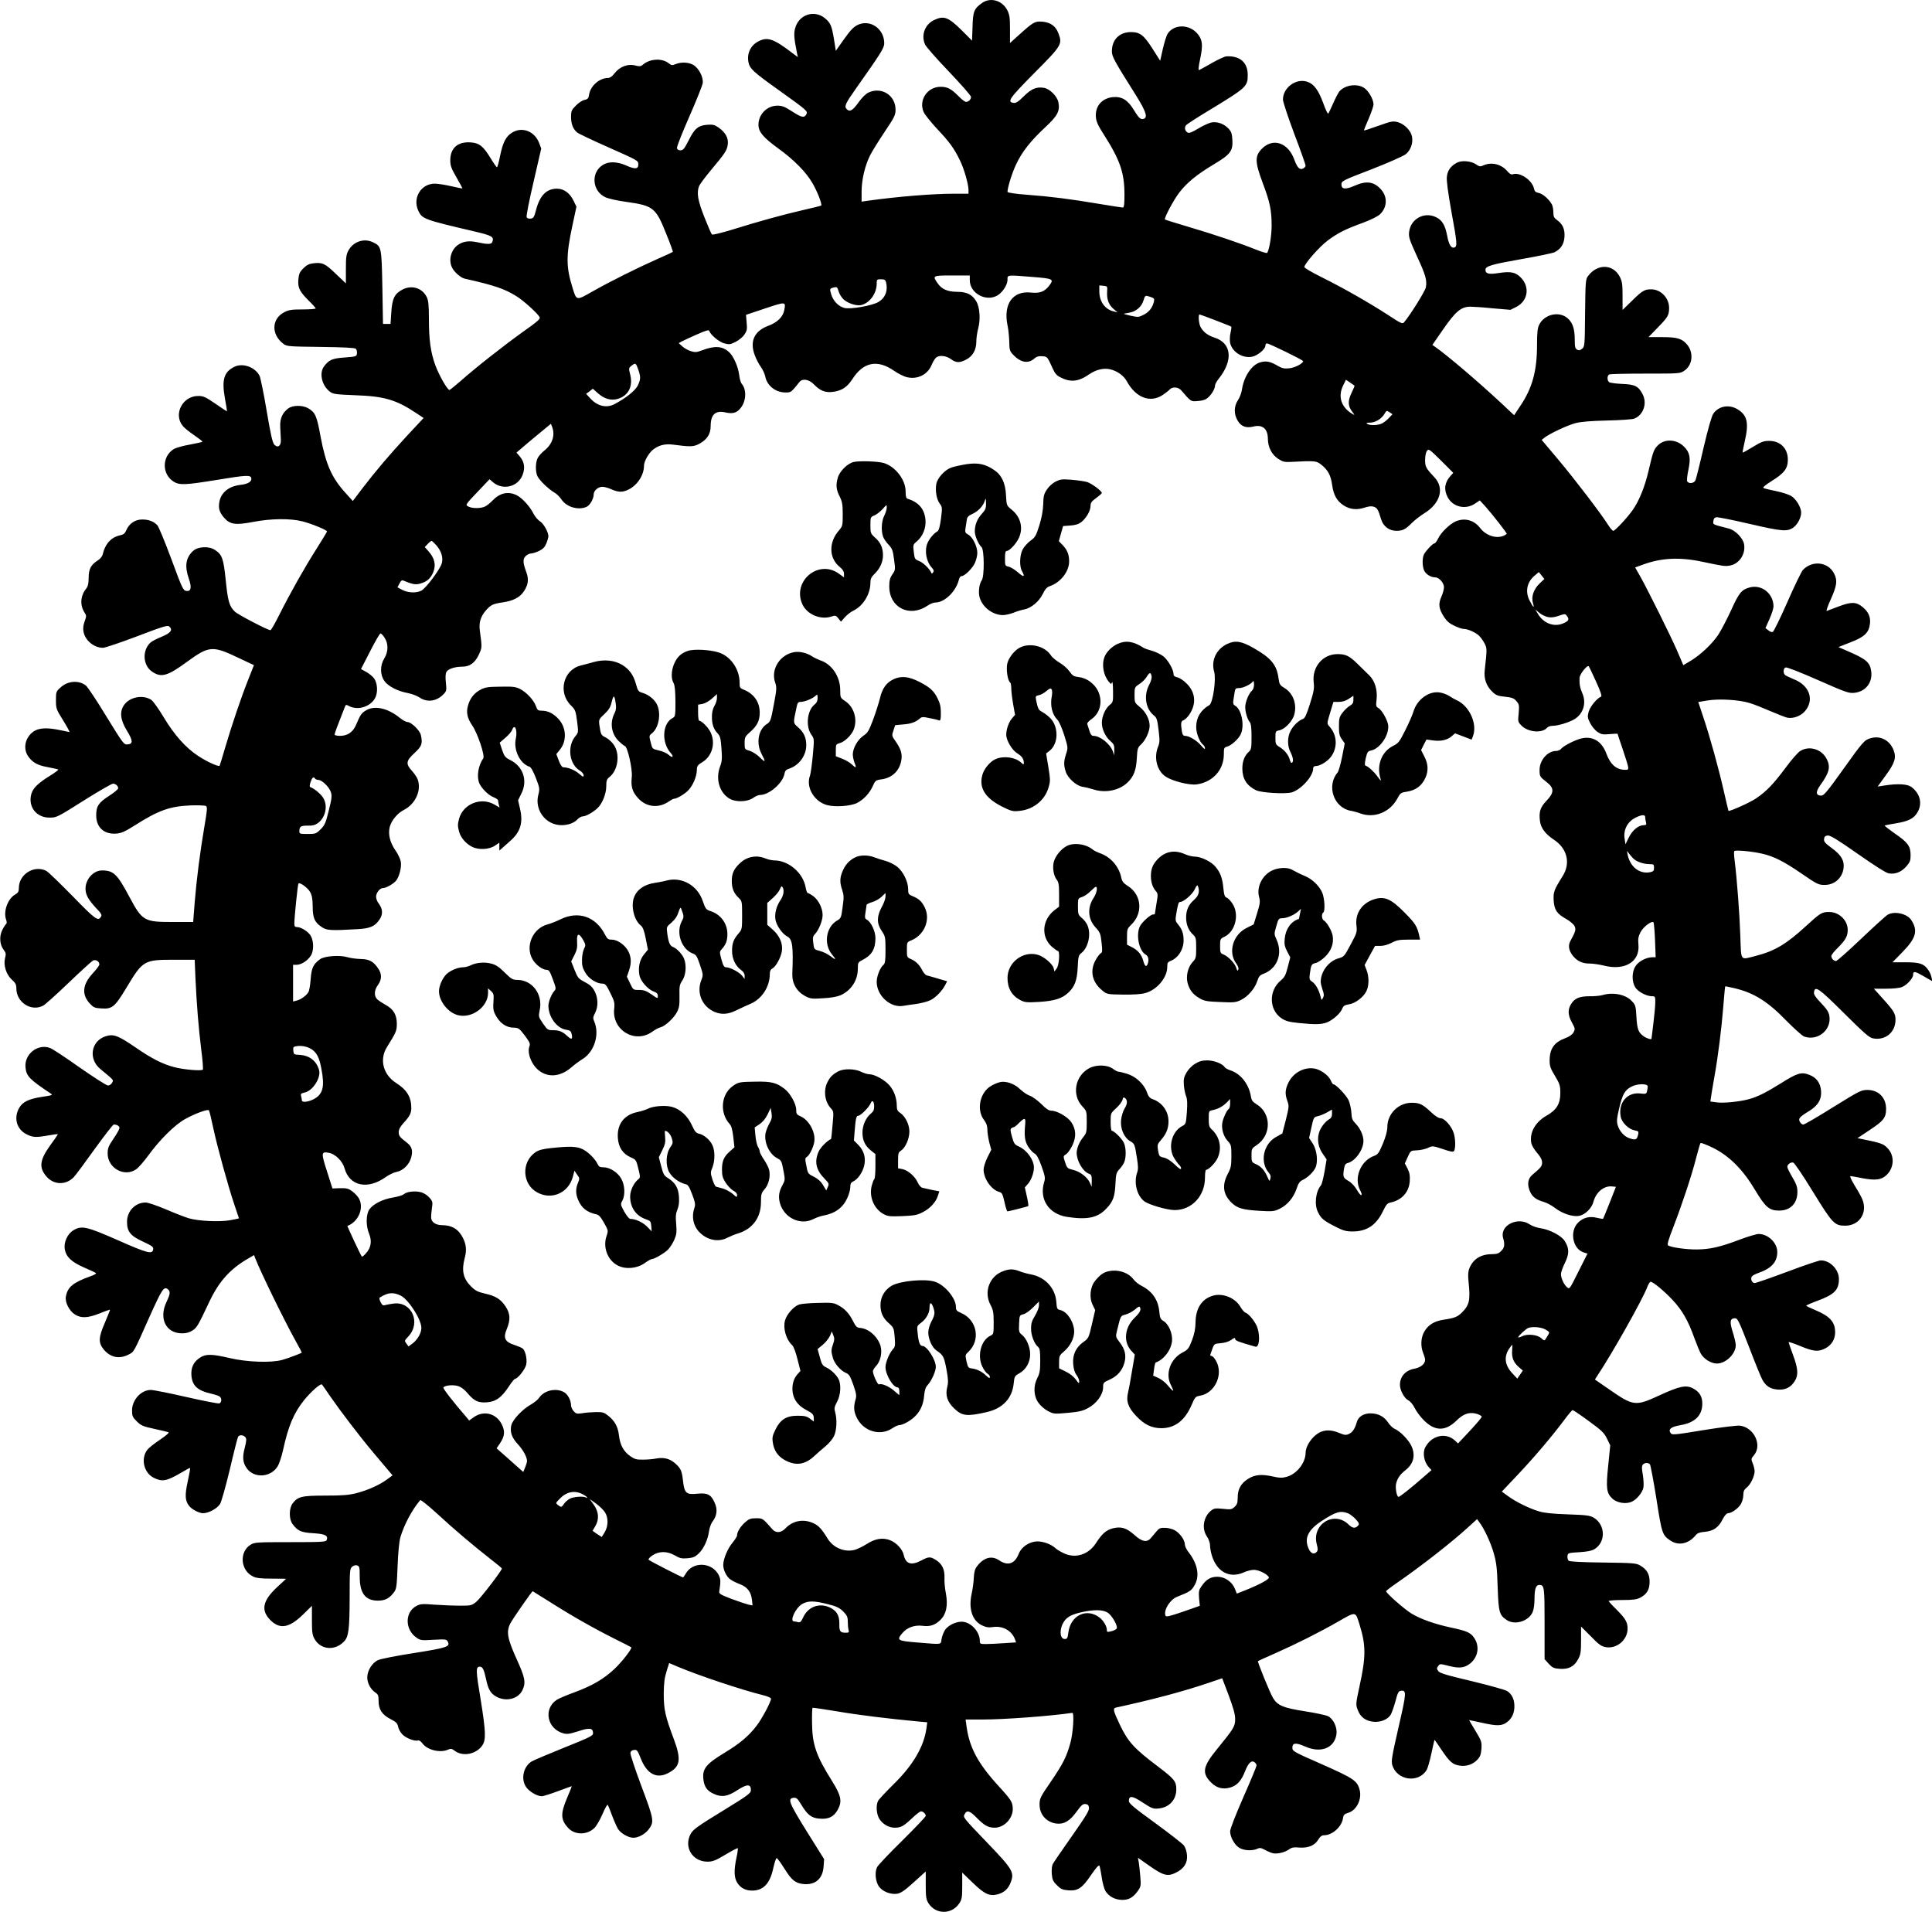
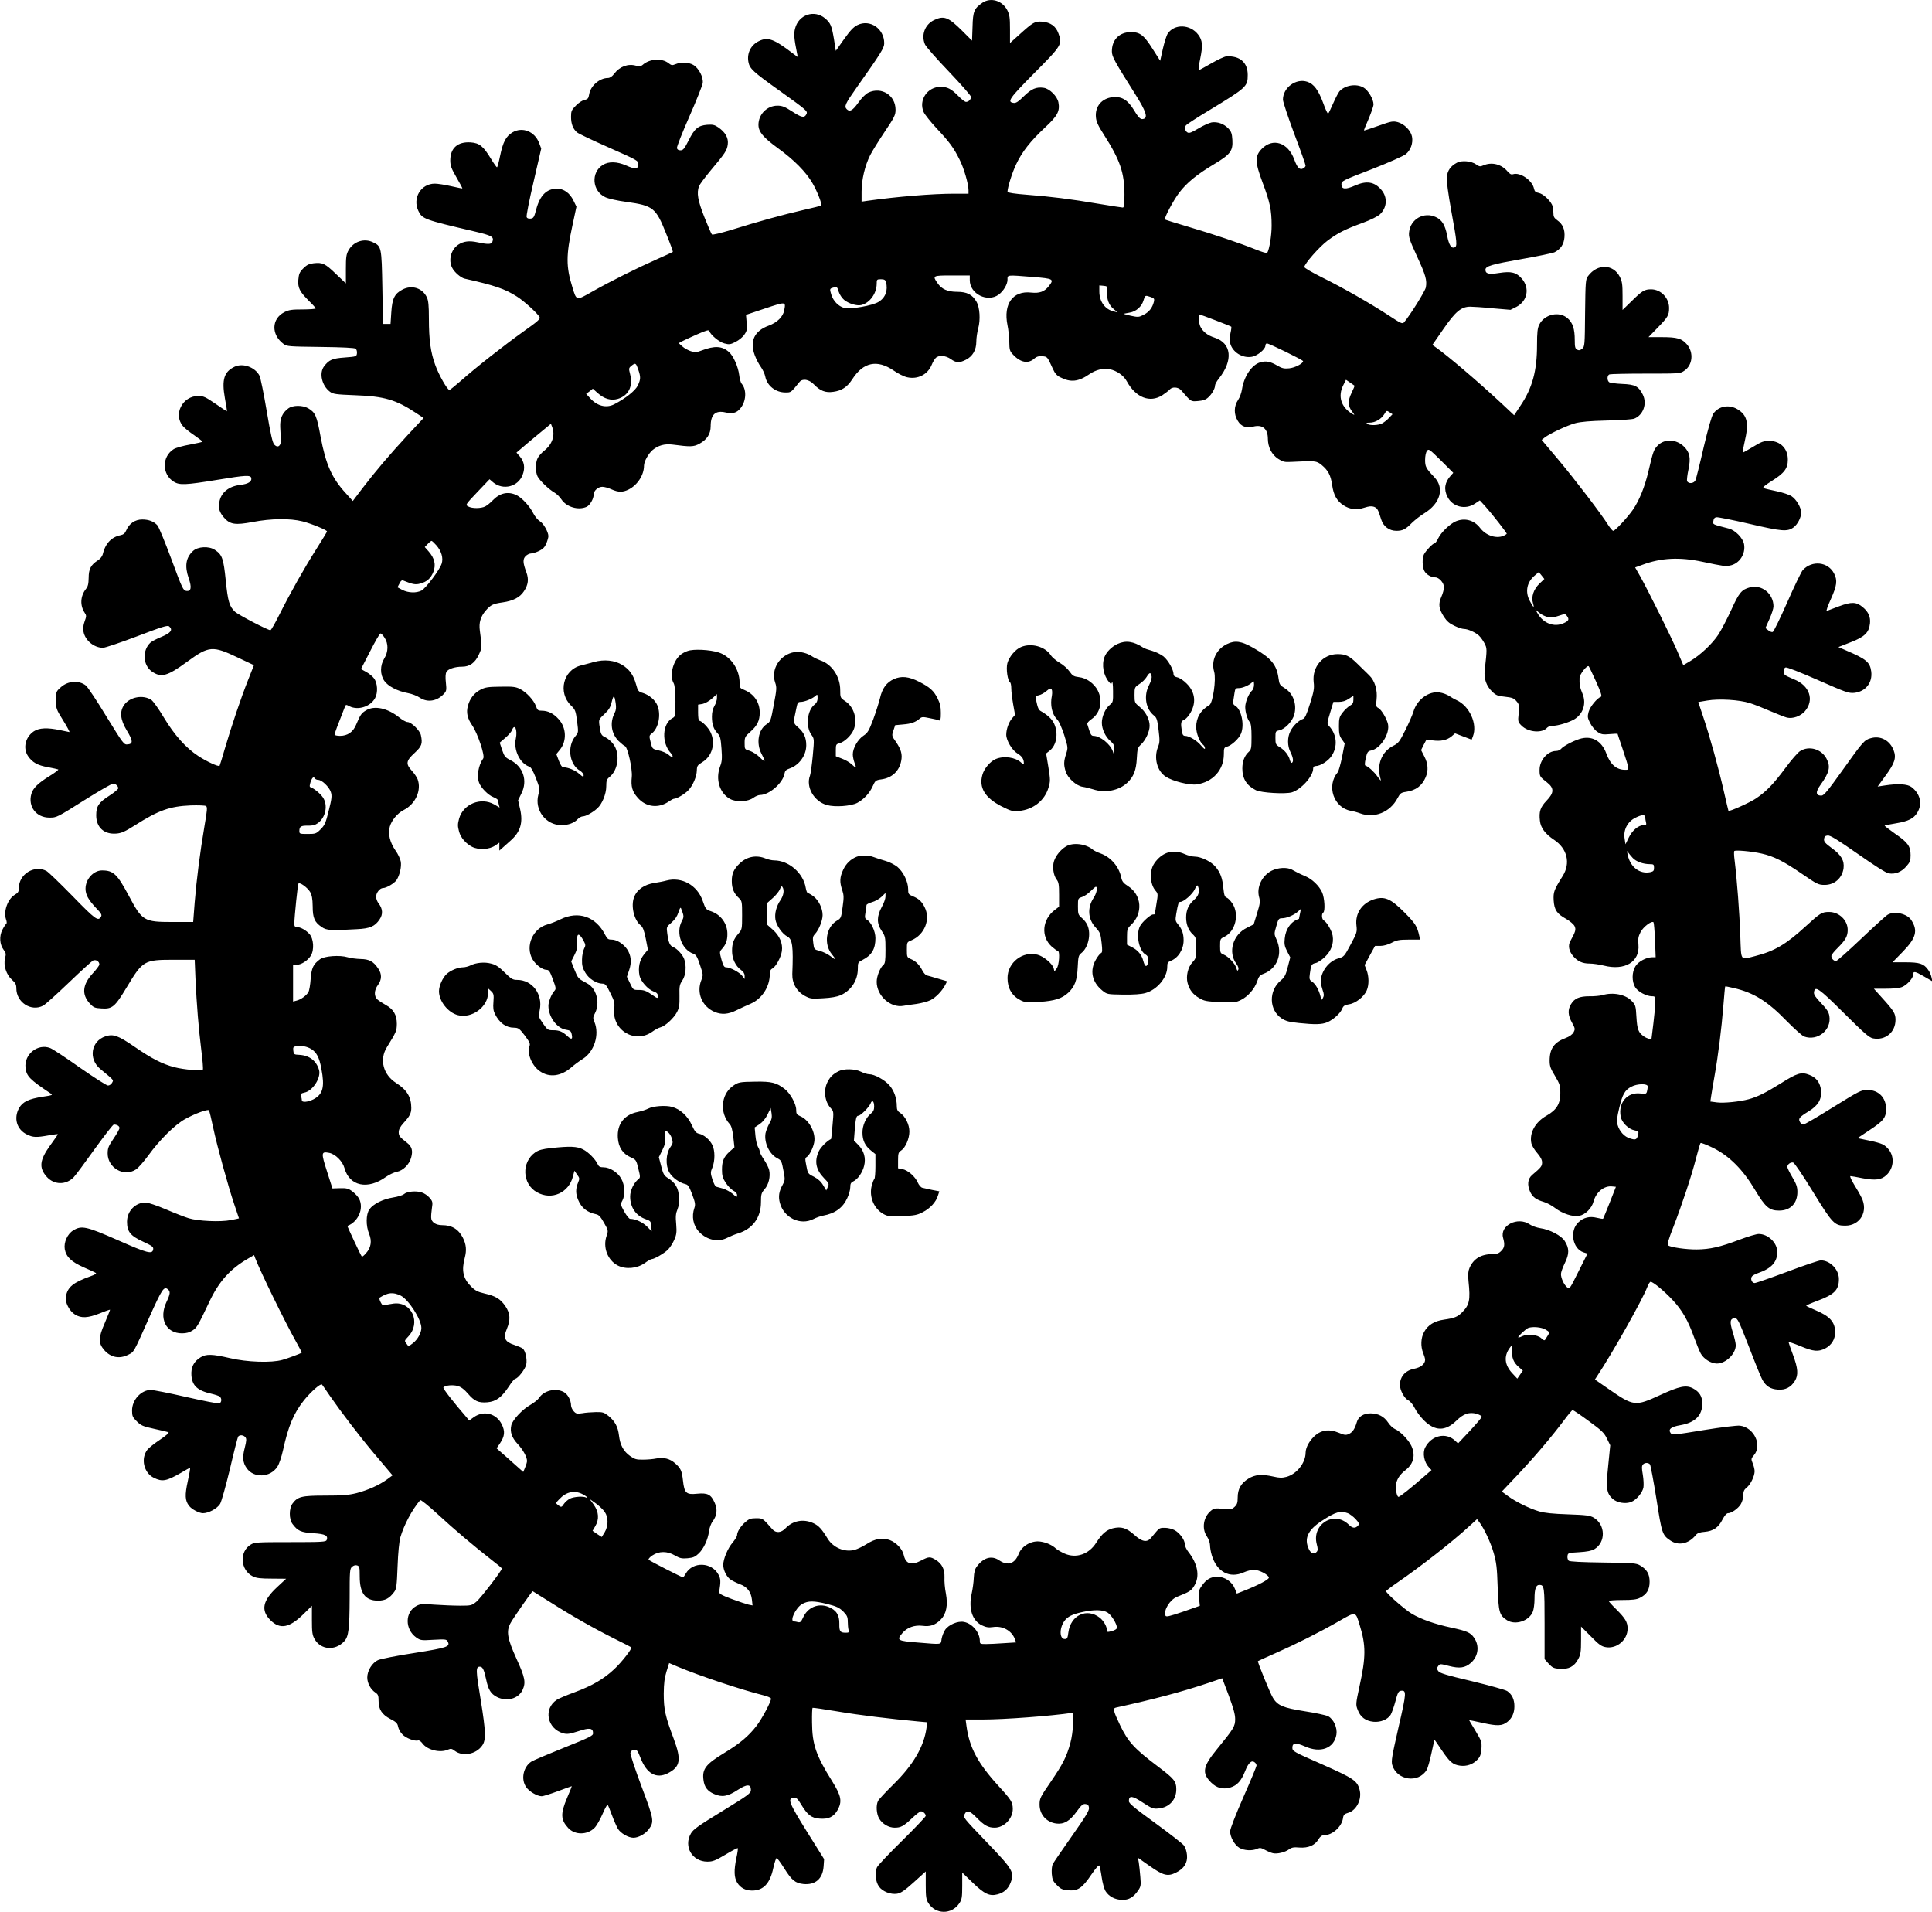
<svg xmlns="http://www.w3.org/2000/svg" version="1.0" width="1536pt" height="1520pt" viewBox="0 0 1536 1520" preserveAspectRatio="xMidYMid meet">
  <g transform="translate(0,1520) scale(0.1,-0.1)" fill="#000000" stroke="none">
    <path d="M7810 15178 c-65 -45 -75 -68 -78 -190 l-4 -111 -81 81 c-108 107 -143 120 -222 82 -72 -35 -103 -119 -71 -193 8 -18 93 -115 190 -216 97 -102 176 -192 176 -201 0 -20 -19 -40 -40 -40 -9 0 -36 21 -60 46 -57 58 -88 74 -142 74 -105 0 -176 -106 -135 -200 8 -19 55 -78 104 -131 101 -107 136 -155 182 -248 34 -66 71 -194 71 -243 l0 -28 -117 0 c-168 0 -449 -23 -685 -56 l-48 -7 0 80 c0 95 27 207 68 289 17 33 69 117 116 187 78 116 86 133 86 175 0 115 -112 185 -216 136 -21 -10 -53 -42 -80 -80 -45 -63 -68 -76 -92 -52 -22 22 -12 44 80 174 193 273 218 313 218 350 0 116 -113 194 -213 145 -32 -16 -57 -43 -107 -113 l-65 -92 -15 95 c-18 106 -27 126 -70 163 -86 72 -211 30 -239 -81 -11 -42 -8 -79 16 -198 l6 -29 -39 29 c-150 115 -199 133 -269 99 -64 -30 -98 -95 -85 -166 10 -54 36 -78 249 -230 222 -159 225 -162 211 -188 -16 -29 -37 -25 -114 25 -57 37 -78 45 -115 45 -83 0 -151 -69 -151 -152 0 -56 38 -101 156 -187 126 -91 223 -189 274 -278 36 -61 78 -168 69 -177 -2 -2 -67 -19 -144 -36 -161 -37 -357 -91 -568 -157 -86 -26 -152 -42 -157 -37 -5 5 -32 67 -60 138 -52 132 -63 192 -42 247 6 14 46 68 89 120 120 143 132 162 139 210 7 52 -19 98 -76 137 -29 20 -44 23 -88 20 -72 -6 -100 -30 -147 -124 -34 -67 -44 -79 -65 -79 -16 0 -26 6 -28 18 -2 10 42 122 98 249 56 127 104 248 107 267 6 48 -31 119 -75 145 -38 22 -98 24 -141 6 -27 -11 -33 -10 -56 8 -53 42 -152 35 -206 -14 -14 -12 -25 -13 -53 -6 -63 18 -129 -7 -172 -63 -17 -23 -35 -35 -51 -35 -66 0 -138 -62 -149 -130 -5 -32 -11 -39 -36 -44 -17 -3 -48 -23 -69 -45 -35 -35 -39 -44 -39 -90 0 -55 15 -95 47 -123 11 -10 125 -64 254 -121 228 -101 234 -104 234 -133 0 -39 -25 -42 -98 -9 -72 31 -137 33 -184 4 -97 -60 -86 -208 20 -257 23 -11 97 -28 167 -37 214 -30 234 -46 316 -252 32 -78 56 -144 53 -146 -2 -2 -58 -28 -124 -57 -156 -69 -371 -176 -514 -257 -132 -75 -127 -76 -161 36 -50 161 -50 251 1 488 l32 150 -24 49 c-29 60 -77 94 -131 94 -82 0 -135 -53 -165 -165 -16 -62 -21 -70 -44 -73 -17 -2 -29 3 -32 12 -4 9 21 135 55 280 l61 265 -17 45 c-35 91 -132 130 -211 84 -52 -31 -76 -76 -99 -187 -10 -50 -21 -91 -25 -91 -3 0 -24 29 -46 65 -62 103 -93 128 -163 133 -103 7 -162 -45 -162 -143 0 -42 8 -64 49 -135 27 -46 48 -86 47 -88 -2 -1 -42 7 -90 18 -48 11 -106 20 -129 20 -110 0 -179 -114 -131 -216 31 -65 45 -70 446 -164 141 -33 158 -43 142 -84 -7 -19 -36 -20 -119 -2 -65 14 -110 8 -151 -19 -58 -38 -81 -123 -49 -184 17 -35 69 -79 98 -86 240 -54 320 -81 416 -142 56 -35 164 -133 181 -164 8 -14 -16 -35 -128 -114 -154 -110 -382 -289 -501 -395 -44 -38 -83 -70 -88 -70 -16 0 -84 119 -112 197 -37 101 -51 200 -51 370 0 104 -4 143 -16 169 -35 74 -119 101 -194 62 -63 -33 -82 -71 -89 -182 l-6 -91 -30 0 -30 0 -5 290 c-6 322 -7 327 -75 359 -70 34 -155 6 -194 -64 -18 -32 -21 -54 -21 -150 l0 -113 -80 76 c-85 82 -106 92 -177 84 -35 -4 -54 -13 -81 -40 -30 -30 -36 -44 -40 -91 -5 -65 10 -94 87 -171 28 -27 51 -53 51 -57 0 -4 -46 -8 -103 -8 -87 0 -110 -3 -147 -22 -102 -53 -105 -178 -6 -252 26 -20 43 -21 294 -24 177 -2 271 -7 280 -14 7 -6 12 -23 10 -37 -3 -25 -5 -26 -97 -33 -99 -7 -125 -18 -165 -71 -40 -54 -17 -153 47 -201 25 -19 47 -22 200 -28 232 -8 326 -36 483 -140 l62 -41 -127 -136 c-145 -157 -254 -285 -361 -425 l-75 -99 -55 61 c-112 122 -159 228 -201 450 -30 166 -42 193 -98 226 -45 26 -123 26 -159 -1 -48 -36 -67 -81 -64 -148 2 -33 4 -77 5 -99 3 -50 -23 -71 -52 -41 -14 15 -29 80 -61 270 -23 138 -49 262 -56 277 -35 69 -132 104 -198 73 -85 -40 -104 -103 -78 -250 11 -58 18 -105 16 -105 -2 0 -43 27 -92 61 -78 53 -94 61 -136 61 -125 0 -200 -146 -122 -239 13 -16 53 -48 90 -73 36 -25 66 -48 66 -51 0 -3 -44 -13 -98 -23 -54 -9 -113 -26 -130 -36 -96 -59 -96 -201 0 -260 46 -28 92 -26 344 15 230 38 267 40 272 14 5 -28 -25 -47 -88 -54 -92 -11 -154 -62 -166 -137 -9 -50 1 -81 37 -123 48 -55 89 -61 228 -35 145 28 298 30 396 5 72 -18 195 -69 195 -80 0 -4 -38 -66 -84 -139 -96 -151 -207 -348 -295 -523 -34 -68 -65 -123 -71 -123 -21 0 -257 123 -282 147 -45 43 -56 82 -73 248 -18 175 -28 205 -86 243 -47 32 -136 28 -175 -9 -56 -52 -67 -119 -34 -215 26 -74 20 -107 -18 -102 -25 3 -32 16 -119 252 -51 137 -101 258 -111 269 -28 31 -68 47 -121 47 -57 0 -104 -32 -127 -86 -10 -24 -22 -34 -46 -39 -74 -15 -122 -68 -142 -155 -4 -14 -20 -34 -38 -45 -55 -35 -73 -69 -73 -139 -1 -49 -5 -68 -23 -90 -43 -56 -47 -129 -9 -187 15 -22 15 -28 0 -69 -11 -30 -14 -58 -9 -82 13 -70 84 -128 155 -128 16 0 138 41 270 91 202 77 243 90 256 79 32 -27 13 -52 -59 -82 -39 -16 -78 -36 -89 -46 -67 -61 -62 -179 10 -230 74 -52 124 -38 282 78 173 126 201 128 403 32 l127 -60 -45 -114 c-59 -148 -133 -369 -184 -542 -22 -77 -42 -141 -44 -144 -10 -9 -103 34 -170 78 -99 65 -189 166 -274 307 -40 67 -84 129 -99 139 -66 43 -170 24 -216 -40 -37 -53 -31 -117 21 -203 50 -82 51 -107 7 -111 -30 -3 -34 3 -169 222 -75 124 -149 235 -163 246 -56 44 -144 38 -201 -15 -36 -32 -37 -36 -37 -102 0 -65 2 -72 57 -160 32 -51 54 -93 50 -93 -4 1 -36 7 -72 15 -102 22 -169 19 -211 -9 -68 -46 -88 -134 -46 -197 34 -50 76 -74 158 -88 41 -8 78 -16 82 -18 5 -3 -25 -25 -65 -50 -96 -59 -136 -99 -149 -146 -27 -101 40 -187 144 -187 58 0 57 -1 296 150 106 66 200 120 210 120 20 0 41 -19 41 -37 0 -7 -31 -33 -68 -57 -88 -56 -107 -85 -107 -158 0 -96 63 -153 160 -145 40 3 69 16 145 64 190 121 280 153 445 160 61 2 116 0 123 -5 12 -8 9 -35 -12 -158 -35 -205 -63 -423 -78 -608 l-12 -156 -164 0 c-228 0 -241 8 -347 207 -93 174 -123 203 -214 203 -68 0 -131 -70 -131 -145 0 -48 22 -87 83 -153 42 -43 49 -56 40 -70 -23 -38 -43 -24 -225 163 -100 102 -194 193 -209 201 -97 50 -219 -26 -219 -136 0 -28 -6 -38 -30 -52 -58 -33 -94 -133 -72 -197 7 -19 7 -33 1 -36 -5 -4 -19 -25 -30 -47 -26 -51 -22 -116 10 -159 19 -25 20 -34 11 -67 -14 -56 10 -131 55 -171 28 -25 35 -38 35 -68 0 -112 118 -188 213 -138 16 8 107 90 203 182 97 93 184 172 194 177 22 10 50 -7 50 -31 0 -9 -25 -42 -55 -74 -79 -87 -87 -165 -21 -237 30 -32 39 -36 92 -39 87 -6 107 11 202 169 128 213 138 218 376 218 l164 0 6 -147 c10 -214 25 -397 46 -567 11 -82 16 -154 13 -159 -8 -13 -151 -1 -227 19 -95 25 -178 67 -313 160 -134 92 -172 106 -235 85 -114 -38 -137 -179 -41 -259 113 -94 107 -86 94 -110 -6 -12 -21 -22 -32 -22 -12 0 -111 64 -222 141 -110 78 -217 149 -238 157 -98 38 -208 -49 -196 -156 7 -68 33 -94 201 -206 18 -11 11 -14 -64 -25 -111 -17 -160 -40 -188 -90 -45 -80 -19 -171 62 -210 49 -24 73 -25 174 -7 39 7 72 11 72 9 0 -3 -27 -43 -61 -89 -84 -117 -91 -177 -28 -249 58 -66 154 -68 216 -3 17 18 92 120 168 226 76 105 143 192 150 192 25 0 45 -12 45 -28 0 -8 -21 -46 -47 -84 -40 -59 -47 -75 -47 -118 0 -116 131 -190 225 -127 19 12 63 63 99 112 89 123 210 243 291 288 77 43 180 81 190 70 4 -5 19 -66 34 -138 32 -150 118 -463 169 -614 20 -58 36 -106 36 -107 0 -1 -30 -7 -66 -14 -83 -16 -259 -8 -334 15 -30 9 -112 41 -182 71 -70 30 -142 54 -160 54 -82 0 -148 -68 -148 -153 0 -79 27 -112 127 -158 73 -34 84 -42 81 -61 -6 -42 -45 -32 -280 72 -252 111 -290 119 -356 78 -46 -28 -76 -95 -67 -149 11 -61 52 -101 152 -145 49 -21 92 -41 96 -45 5 -4 -13 -15 -40 -24 -142 -51 -185 -86 -199 -162 -9 -45 27 -116 73 -144 49 -30 101 -28 197 10 43 18 80 30 81 29 1 -2 -18 -49 -42 -106 -51 -117 -52 -158 -6 -213 52 -61 122 -75 193 -39 47 24 39 10 166 295 103 229 117 251 149 225 21 -17 19 -37 -11 -100 -63 -132 -5 -250 123 -250 35 0 60 7 84 23 35 23 43 37 133 227 76 162 166 262 308 344 l48 28 9 -24 c42 -109 235 -504 323 -661 28 -49 48 -89 47 -91 -12 -8 -111 -45 -154 -57 -88 -25 -281 -18 -417 14 -141 33 -189 34 -234 6 -54 -33 -77 -80 -72 -145 7 -81 48 -119 158 -144 30 -7 61 -17 67 -23 18 -14 16 -46 -3 -54 -9 -3 -127 20 -263 51 -135 31 -262 56 -282 56 -77 0 -149 -79 -149 -163 0 -44 4 -54 38 -87 33 -33 49 -40 137 -59 55 -12 106 -24 114 -27 9 -3 -17 -26 -66 -59 -44 -29 -90 -66 -101 -80 -55 -70 -29 -185 52 -224 67 -33 100 -26 215 40 36 22 68 39 72 39 3 0 -5 -47 -18 -106 -24 -109 -22 -154 10 -195 21 -28 80 -59 111 -59 45 0 113 37 136 74 11 19 45 140 78 277 31 134 61 250 65 257 11 17 42 15 58 -4 10 -13 9 -27 -5 -84 -20 -75 -16 -118 16 -163 57 -80 187 -74 243 12 14 20 33 78 45 131 42 193 85 295 167 398 56 69 133 137 143 125 4 -4 33 -46 65 -93 83 -120 232 -316 344 -449 53 -63 109 -129 124 -147 l28 -33 -43 -32 c-62 -45 -151 -85 -242 -109 -64 -16 -111 -20 -250 -20 -188 0 -219 -8 -260 -63 -29 -39 -29 -125 0 -163 41 -55 67 -67 165 -73 96 -6 120 -19 106 -55 -6 -14 -37 -16 -289 -16 -263 0 -285 -1 -315 -20 -92 -56 -82 -203 17 -252 27 -14 61 -18 150 -18 l115 -1 -72 -67 c-115 -107 -131 -184 -53 -262 76 -76 151 -62 263 48 l67 66 0 -113 c0 -96 3 -119 21 -151 49 -87 164 -96 236 -18 35 37 42 98 43 344 0 215 1 232 19 248 13 11 27 15 40 11 19 -6 21 -14 21 -88 0 -133 44 -192 145 -192 58 0 91 18 129 69 18 24 21 48 27 204 4 109 13 197 22 230 29 99 93 220 158 296 4 5 65 -44 136 -109 135 -125 293 -258 430 -365 46 -35 83 -66 83 -70 0 -16 -169 -236 -203 -264 -37 -30 -43 -31 -130 -31 -51 0 -141 4 -202 8 -97 8 -114 6 -144 -10 -93 -49 -93 -187 0 -252 32 -22 40 -23 136 -17 93 5 103 4 112 -13 23 -42 -1 -50 -264 -92 -138 -21 -267 -47 -288 -56 -48 -21 -87 -84 -87 -139 0 -45 27 -95 65 -120 21 -14 25 -24 25 -66 0 -68 27 -109 94 -144 45 -23 56 -34 61 -60 3 -18 18 -46 34 -62 27 -30 101 -58 126 -48 7 2 22 -8 33 -23 39 -54 143 -79 205 -50 21 9 30 8 54 -11 63 -46 167 -27 216 42 32 44 30 108 -11 363 -40 239 -40 265 -7 265 22 0 33 -23 49 -97 18 -86 37 -118 87 -144 78 -39 170 -14 203 55 28 60 21 99 -49 252 -71 157 -81 214 -48 277 16 33 172 257 178 257 1 0 65 -40 141 -88 168 -107 346 -208 514 -292 69 -34 127 -64 129 -66 9 -9 -76 -118 -135 -173 -84 -79 -175 -132 -315 -184 -63 -23 -127 -50 -142 -60 -109 -71 -78 -231 52 -267 30 -8 50 -5 119 17 90 30 117 26 117 -17 0 -19 -26 -32 -233 -115 -129 -52 -245 -101 -258 -110 -64 -42 -84 -140 -41 -202 23 -35 88 -73 124 -73 11 0 69 18 128 40 59 22 109 40 111 40 1 0 -15 -41 -37 -92 -54 -127 -52 -175 9 -241 53 -57 152 -56 209 2 16 16 44 65 63 109 19 45 38 78 41 74 4 -4 19 -41 34 -82 15 -41 37 -90 47 -108 22 -36 83 -72 124 -72 39 0 92 29 120 65 47 62 44 78 -56 344 -50 134 -90 254 -88 265 2 14 11 22 29 24 23 3 28 -3 53 -67 48 -122 124 -164 214 -119 101 51 111 106 49 273 -68 181 -80 234 -80 360 1 85 6 125 22 177 l21 67 68 -29 c169 -71 500 -182 680 -227 34 -8 62 -21 62 -27 0 -25 -72 -160 -115 -216 -63 -82 -133 -141 -257 -216 -147 -89 -177 -128 -165 -215 7 -56 31 -88 84 -111 62 -28 109 -20 188 32 74 48 105 48 105 0 0 -26 -17 -39 -227 -168 -190 -116 -232 -146 -250 -178 -60 -104 10 -224 131 -224 43 0 63 8 144 56 51 31 96 54 98 51 2 -2 -2 -36 -11 -76 -21 -101 -19 -157 6 -198 26 -42 66 -63 119 -63 89 0 142 56 168 179 10 45 22 81 27 79 6 -1 33 -38 60 -81 60 -96 88 -118 153 -125 95 -9 153 42 160 140 l4 58 -137 219 c-143 230 -156 263 -105 269 21 2 31 -6 58 -51 52 -86 82 -110 148 -115 71 -6 112 14 143 68 38 69 30 112 -44 231 -128 204 -158 292 -159 466 -1 61 1 113 4 116 3 2 93 -11 200 -29 170 -29 408 -58 644 -80 l68 -6 -6 -45 c-20 -148 -106 -295 -262 -448 -61 -60 -117 -120 -123 -132 -18 -35 -13 -104 9 -141 26 -43 76 -72 123 -72 49 0 70 11 139 76 31 30 63 54 70 54 17 0 38 -20 38 -36 0 -7 -84 -95 -186 -196 -102 -100 -193 -196 -201 -212 -20 -39 -13 -114 15 -154 29 -40 93 -65 145 -57 31 6 60 26 133 92 l94 85 0 -109 c0 -90 3 -113 20 -141 57 -93 186 -95 247 -3 20 30 23 46 23 139 l0 105 84 -81 c93 -90 134 -109 197 -92 52 14 85 44 104 94 31 80 17 105 -178 308 -205 214 -202 210 -187 237 17 33 42 25 95 -30 61 -62 92 -79 143 -79 75 0 145 73 144 150 -1 53 -12 71 -112 180 -166 182 -233 307 -256 478 l-7 52 134 0 c176 0 546 28 714 53 17 3 7 -160 -15 -239 -30 -110 -59 -167 -156 -309 -84 -122 -89 -133 -89 -182 0 -78 54 -139 132 -150 61 -8 108 19 162 94 38 52 50 63 71 61 19 -2 26 -10 28 -30 3 -21 -27 -70 -136 -225 -77 -109 -145 -209 -152 -222 -7 -14 -10 -46 -8 -78 4 -46 10 -60 41 -90 30 -31 44 -37 91 -41 75 -6 110 17 182 124 37 54 60 80 65 72 3 -7 12 -49 18 -92 6 -44 20 -93 30 -110 27 -43 76 -69 132 -70 54 -1 90 20 128 75 21 31 23 41 17 109 -3 41 -9 92 -12 113 l-7 38 91 -64 c111 -78 145 -87 210 -55 66 32 95 79 89 141 -2 27 -13 61 -24 75 -11 15 -114 95 -229 179 -164 119 -209 156 -209 174 0 47 27 44 110 -11 74 -48 84 -52 128 -47 84 8 141 71 139 155 0 60 -18 82 -144 177 -191 144 -239 197 -303 330 -55 116 -59 134 -32 140 302 66 526 126 729 194 l115 39 52 -137 c37 -100 51 -150 51 -187 0 -59 -10 -75 -147 -243 -111 -136 -119 -187 -44 -262 44 -44 94 -57 154 -39 53 16 86 53 116 129 26 67 52 91 77 70 8 -6 14 -17 14 -25 0 -7 -47 -121 -105 -252 -61 -139 -105 -252 -105 -271 0 -45 35 -108 73 -131 36 -22 103 -26 142 -8 21 10 32 8 63 -9 20 -11 48 -23 62 -26 34 -8 97 7 129 31 21 15 38 18 82 14 70 -5 123 17 151 65 14 23 27 33 45 33 65 0 139 66 150 133 4 30 11 36 44 46 65 20 109 110 88 184 -19 71 -49 90 -299 201 -228 100 -235 104 -235 132 0 39 27 42 100 10 124 -56 232 -15 250 94 9 54 -22 123 -66 146 -18 9 -103 27 -188 40 -170 27 -214 45 -251 107 -23 38 -124 286 -119 291 2 2 63 30 134 61 172 76 353 167 505 254 143 82 136 83 170 -28 50 -161 50 -254 -1 -485 -31 -144 -31 -148 -14 -191 21 -56 63 -87 125 -93 56 -5 111 17 136 55 9 15 26 63 38 107 17 66 25 82 42 84 48 7 47 -12 -17 -289 -53 -233 -59 -268 -50 -301 37 -123 209 -147 274 -38 8 14 25 72 37 130 13 58 23 106 25 108 1 1 27 -36 58 -83 63 -93 87 -114 145 -122 52 -7 102 10 137 47 23 24 29 41 33 87 3 55 1 62 -47 142 -28 46 -51 85 -51 86 0 1 48 -9 107 -22 117 -26 155 -25 197 8 37 29 56 71 56 124 0 55 -19 95 -57 121 -15 10 -142 45 -282 79 -204 48 -256 64 -267 81 -12 17 -12 23 0 39 14 19 15 19 85 1 86 -22 129 -16 176 25 59 53 69 137 23 201 -27 39 -57 52 -178 78 -132 28 -242 67 -316 111 -55 33 -204 163 -204 179 0 4 42 36 93 71 183 126 432 320 571 448 l59 54 18 -24 c38 -50 89 -158 114 -244 22 -77 27 -116 32 -272 7 -202 13 -224 75 -264 66 -41 174 -6 204 67 8 18 14 65 14 104 0 78 11 110 38 110 40 0 42 -14 42 -307 l0 -283 33 -37 c29 -31 41 -37 88 -40 70 -5 115 18 146 77 20 37 23 58 23 151 l0 108 78 -78 c65 -67 84 -80 120 -86 87 -14 172 58 172 148 0 51 -18 81 -89 152 -34 33 -61 63 -61 67 0 4 48 8 108 8 82 0 115 4 141 18 54 27 76 65 76 127 0 61 -21 98 -76 130 -31 18 -55 20 -294 23 -168 2 -264 7 -273 14 -7 6 -12 23 -10 37 3 25 5 26 93 31 63 4 99 11 121 24 92 55 89 195 -6 251 -30 17 -59 21 -205 26 -119 4 -188 11 -230 24 -75 22 -185 76 -247 122 l-48 35 124 131 c136 144 273 306 369 434 34 46 65 83 70 83 5 0 63 -39 128 -87 103 -75 123 -94 145 -140 l26 -53 -16 -160 c-19 -182 -14 -219 33 -264 35 -33 104 -45 151 -26 41 17 88 73 96 115 3 19 1 64 -5 101 -9 50 -9 69 0 80 14 17 43 18 57 2 5 -7 28 -130 51 -273 43 -277 47 -289 111 -332 64 -44 146 -27 202 43 13 16 32 23 71 26 68 6 110 34 142 99 16 30 32 49 43 49 28 0 81 37 102 72 11 18 20 50 20 72 0 29 6 43 26 59 31 24 63 90 64 130 0 15 -7 44 -15 63 -14 35 -14 37 10 66 67 79 0 220 -111 234 -22 3 -146 -12 -289 -35 -229 -38 -251 -40 -262 -25 -23 31 1 51 77 64 116 20 174 77 174 172 0 56 -23 94 -75 121 -54 28 -107 17 -259 -53 -200 -92 -211 -91 -413 49 l-107 74 17 26 c121 182 360 606 399 708 9 24 21 43 27 43 19 0 108 -73 175 -145 76 -81 123 -163 172 -300 18 -49 41 -106 52 -126 24 -43 82 -79 128 -79 71 0 150 77 150 146 0 16 -11 63 -24 104 -26 82 -22 110 18 110 21 0 31 -22 111 -227 48 -126 96 -244 107 -263 28 -50 64 -73 122 -77 60 -5 105 18 136 69 29 47 25 100 -15 207 -19 51 -35 97 -35 101 0 4 42 -10 93 -31 105 -44 142 -47 198 -19 50 26 79 72 79 128 0 82 -41 128 -158 177 -40 17 -72 32 -72 35 0 3 41 21 90 39 134 50 170 86 170 173 0 76 -70 148 -144 148 -14 0 -134 -40 -266 -90 -132 -49 -249 -90 -260 -90 -22 0 -36 35 -21 53 5 7 27 19 48 26 107 37 153 88 153 168 0 73 -73 143 -148 143 -17 0 -85 -20 -151 -45 -156 -59 -236 -77 -341 -78 -81 -1 -203 16 -228 32 -9 6 2 45 42 147 69 179 146 410 181 549 16 61 31 114 35 118 4 4 49 -14 101 -39 129 -65 236 -172 333 -335 82 -137 113 -163 191 -163 89 0 145 57 145 148 0 40 -8 63 -40 117 -22 37 -40 74 -40 82 0 20 25 39 46 35 10 -2 76 -99 158 -233 155 -252 171 -269 256 -269 120 0 186 115 129 225 -11 23 -38 70 -60 105 -21 35 -34 64 -27 64 6 0 50 -7 97 -17 103 -19 148 -13 189 25 63 59 66 157 7 216 -33 34 -50 39 -204 71 l-33 7 93 62 c115 76 134 100 134 171 0 89 -60 150 -148 150 -50 0 -63 -7 -273 -137 -121 -76 -228 -138 -237 -138 -9 0 -21 9 -27 21 -15 26 -4 39 71 85 74 45 103 95 97 164 -6 62 -37 104 -93 125 -63 25 -96 15 -226 -67 -120 -75 -189 -109 -257 -127 -71 -19 -195 -32 -251 -25 l-53 7 6 41 c3 22 15 92 26 155 30 167 57 386 71 561 7 85 13 156 15 158 1 2 32 -4 69 -13 157 -36 268 -105 419 -261 61 -62 124 -118 139 -124 108 -39 220 52 201 164 -5 31 -21 55 -66 102 -44 46 -59 68 -56 86 7 54 37 34 237 -165 166 -165 202 -196 233 -202 98 -18 178 49 178 148 0 50 -13 71 -109 177 l-63 70 96 0 c59 0 109 5 129 14 39 16 87 70 87 96 0 32 13 30 84 -11 l69 -40 -7 32 c-3 17 -15 44 -27 60 -34 48 -67 59 -180 59 l-103 0 81 83 c107 110 123 169 68 253 -32 50 -131 73 -186 43 -12 -6 -107 -92 -210 -190 -104 -99 -194 -179 -202 -179 -18 0 -37 20 -37 40 0 9 23 38 51 65 61 61 79 92 79 142 0 77 -68 143 -148 143 -58 0 -70 -8 -187 -115 -155 -142 -246 -196 -399 -235 -124 -31 -112 -48 -120 166 -6 173 -26 440 -45 594 -5 36 -6 69 -3 74 6 10 137 -1 219 -20 94 -21 174 -61 318 -160 122 -84 133 -89 182 -89 78 0 139 54 150 132 8 61 -19 107 -94 161 -53 39 -63 51 -61 72 2 19 10 26 29 28 20 2 76 -32 239 -146 134 -94 225 -152 246 -155 52 -9 99 10 138 53 31 35 36 47 36 91 0 72 -22 102 -123 171 -48 34 -86 63 -83 65 2 2 43 10 91 18 97 16 141 38 169 86 42 70 22 151 -48 203 -31 23 -106 28 -210 12 l-58 -9 61 84 c76 103 89 145 66 205 -30 79 -106 119 -184 95 -49 -14 -60 -27 -225 -258 -115 -161 -146 -198 -165 -198 -45 0 -48 28 -9 83 73 101 84 147 49 212 -40 75 -137 104 -208 60 -18 -10 -71 -71 -118 -135 -95 -128 -153 -188 -235 -243 -51 -34 -210 -105 -218 -98 -1 2 -18 73 -37 157 -42 184 -110 431 -164 591 l-39 117 71 12 c95 16 254 6 338 -20 36 -11 111 -41 166 -65 56 -24 115 -47 131 -51 47 -10 106 11 141 50 78 89 39 206 -87 255 -31 13 -63 28 -69 33 -18 14 -16 54 3 61 9 4 116 -38 257 -100 220 -97 245 -106 288 -102 91 9 148 81 136 171 -10 73 -40 98 -197 165 l-64 28 97 38 c112 43 146 77 154 149 6 51 -12 93 -57 130 -51 43 -90 44 -189 7 -47 -18 -91 -35 -98 -37 -6 -3 8 40 33 94 48 107 54 149 26 203 -47 94 -175 108 -249 28 -11 -12 -67 -127 -123 -255 -56 -127 -108 -234 -116 -237 -7 -3 -23 3 -35 13 l-23 18 32 72 c18 39 32 84 32 100 0 102 -94 177 -189 151 -64 -17 -85 -42 -146 -177 -32 -70 -78 -158 -102 -196 -50 -76 -145 -165 -226 -213 l-54 -32 -48 112 c-52 120 -229 476 -294 593 l-41 72 58 21 c147 55 295 63 477 24 171 -36 180 -37 219 -30 75 14 126 92 112 170 -9 49 -70 111 -121 124 -135 35 -126 31 -123 60 2 19 10 28 24 30 12 2 131 -22 265 -53 258 -60 299 -63 348 -28 33 24 61 79 61 118 0 40 -38 105 -76 130 -18 12 -71 30 -120 40 -49 10 -95 21 -103 25 -9 5 11 22 63 55 101 63 130 100 130 170 1 89 -59 150 -148 150 -45 0 -63 -7 -130 -48 -43 -26 -80 -47 -81 -45 -2 2 5 39 15 83 36 152 23 214 -57 262 -67 40 -149 25 -191 -35 -13 -17 -42 -119 -77 -267 -30 -132 -60 -250 -65 -262 -11 -27 -57 -32 -67 -7 -3 8 2 50 11 92 19 92 11 135 -35 181 -60 60 -153 65 -208 11 -33 -34 -38 -47 -76 -210 -29 -121 -72 -229 -124 -304 -42 -60 -140 -166 -155 -166 -6 0 -24 21 -40 46 -57 91 -266 364 -396 519 l-133 158 24 19 c40 31 180 97 244 114 42 11 118 18 250 21 105 2 202 9 218 15 71 28 104 118 68 191 -34 67 -61 81 -166 85 -49 2 -96 9 -102 14 -18 15 -16 55 3 62 9 3 138 6 288 6 268 0 274 0 307 23 66 44 76 143 22 208 -41 48 -78 59 -200 59 l-107 0 71 73 c83 85 93 101 93 159 0 80 -66 148 -143 148 -52 0 -71 -11 -154 -93 l-73 -71 0 110 c0 94 -3 116 -22 154 -53 102 -178 105 -252 6 -20 -26 -21 -43 -24 -294 -2 -256 -3 -268 -23 -284 -16 -13 -26 -15 -40 -8 -16 9 -19 22 -19 77 0 88 -16 138 -57 173 -67 59 -184 32 -225 -50 -14 -28 -18 -61 -18 -163 0 -205 -37 -342 -133 -484 l-49 -74 -99 93 c-189 176 -431 382 -528 450 l-23 16 88 127 c96 139 141 176 212 177 21 0 102 -5 180 -13 l141 -12 48 24 c87 46 107 149 42 224 -44 50 -84 60 -180 45 -82 -13 -109 -7 -109 26 0 28 51 43 285 84 132 23 251 48 265 55 49 26 73 62 78 118 5 63 -13 105 -58 137 -25 18 -30 28 -30 61 0 22 -5 50 -11 62 -21 41 -73 87 -105 93 -25 5 -33 12 -38 34 -13 66 -110 133 -167 115 -14 -5 -26 2 -44 23 -48 57 -125 76 -190 48 -27 -12 -33 -11 -59 7 -38 27 -114 34 -152 14 -51 -27 -76 -62 -81 -114 -3 -31 10 -129 36 -273 46 -251 48 -278 25 -287 -26 -10 -45 21 -59 96 -16 82 -40 122 -89 145 -94 45 -202 -15 -213 -119 -5 -38 3 -62 61 -189 72 -155 82 -194 72 -251 -6 -30 -125 -221 -173 -277 -13 -15 -24 -10 -126 57 -146 95 -357 216 -529 301 -76 38 -138 74 -138 81 0 25 120 162 186 211 81 60 137 89 280 141 62 23 118 51 135 67 57 54 62 135 12 194 -55 65 -117 76 -210 35 -74 -33 -108 -31 -108 8 0 28 5 31 239 121 131 51 253 105 272 120 39 31 60 88 50 140 -9 48 -61 101 -113 115 -38 10 -51 8 -154 -29 -62 -22 -113 -39 -115 -37 -1 1 15 43 37 92 21 50 39 101 39 115 0 41 -42 113 -79 134 -58 34 -148 19 -192 -30 -9 -11 -31 -53 -49 -94 -18 -41 -36 -79 -40 -83 -4 -5 -22 33 -40 84 -38 103 -74 152 -126 169 -90 30 -194 -46 -194 -142 0 -18 41 -140 90 -272 50 -131 90 -245 90 -252 0 -7 -8 -18 -19 -23 -27 -15 -47 5 -71 71 -50 136 -171 175 -259 84 -55 -57 -54 -104 7 -267 59 -157 72 -219 72 -344 0 -77 -18 -188 -35 -215 -3 -5 -43 7 -90 26 -127 51 -328 119 -534 180 -102 30 -187 57 -189 59 -9 9 67 153 113 213 59 78 139 144 276 226 131 78 152 106 147 193 -3 52 -9 68 -33 93 -35 36 -85 54 -132 47 -20 -4 -67 -25 -105 -48 -55 -33 -74 -40 -87 -32 -21 13 -26 40 -11 58 7 8 91 63 188 121 293 178 302 186 302 279 0 99 -63 153 -170 147 -14 -1 -66 -25 -115 -53 -49 -28 -94 -53 -101 -56 -8 -3 -6 24 8 89 22 107 19 147 -16 193 -63 83 -189 87 -242 8 -10 -15 -27 -70 -39 -122 l-21 -94 -58 91 c-72 114 -102 137 -176 137 -91 -1 -150 -61 -150 -153 0 -41 17 -73 189 -346 81 -129 97 -178 66 -190 -25 -9 -39 2 -79 68 -50 82 -96 110 -168 104 -88 -9 -143 -73 -135 -160 3 -36 18 -68 65 -141 127 -199 162 -301 162 -474 0 -76 -3 -103 -13 -103 -7 0 -91 13 -187 29 -229 39 -391 59 -577 73 -93 7 -153 16 -153 23 1 36 36 150 69 219 46 98 113 184 231 294 98 91 118 129 105 198 -9 49 -70 109 -116 116 -60 9 -99 -8 -159 -67 -43 -43 -63 -56 -81 -53 -55 7 -35 36 164 237 218 219 225 230 192 316 -21 58 -63 87 -129 93 -59 4 -71 -3 -186 -107 l-70 -63 0 109 c0 93 -3 115 -22 153 -40 76 -131 103 -198 58z m-100 -2205 c0 -110 141 -180 230 -115 39 29 70 82 70 118 0 40 -10 39 203 22 162 -13 169 -17 126 -72 -35 -45 -74 -59 -141 -52 -145 17 -223 -90 -188 -260 7 -32 13 -91 14 -131 1 -65 4 -75 31 -103 60 -64 122 -74 171 -28 16 14 33 18 60 16 41 -3 40 -2 85 -101 15 -34 31 -53 58 -66 83 -43 145 -36 233 25 52 35 110 49 160 39 57 -12 112 -50 137 -97 71 -129 183 -173 282 -110 24 16 50 36 58 45 20 24 68 21 91 -5 81 -94 77 -91 136 -86 39 3 61 11 80 29 30 27 54 70 54 95 0 9 13 33 30 54 116 146 102 282 -34 326 -56 18 -90 45 -112 86 -14 28 -19 98 -7 98 7 0 245 -91 252 -97 2 -2 0 -24 -6 -49 -6 -26 -7 -61 -3 -81 17 -72 98 -123 174 -109 43 8 106 60 106 87 0 10 5 19 12 19 18 0 288 -132 288 -141 0 -19 -66 -53 -111 -57 -38 -4 -57 0 -91 20 -58 34 -91 41 -137 28 -68 -18 -131 -111 -147 -216 -4 -26 -17 -63 -30 -82 -35 -51 -36 -115 -3 -168 27 -45 67 -59 124 -45 73 18 115 -18 115 -99 1 -65 30 -123 81 -157 37 -24 51 -28 103 -25 196 10 201 9 243 -24 52 -43 73 -82 84 -160 11 -79 37 -126 90 -161 50 -33 105 -39 166 -19 38 12 57 14 77 7 27 -11 32 -21 57 -101 17 -55 64 -90 121 -90 50 0 73 12 124 64 23 22 66 56 97 75 129 79 163 201 80 288 -67 71 -73 83 -73 137 0 30 6 60 15 72 13 18 19 14 112 -78 l97 -97 -21 -23 c-47 -52 -56 -108 -25 -168 40 -80 142 -105 218 -54 l39 26 44 -48 c57 -64 174 -214 170 -218 -55 -47 -157 -25 -212 47 -47 62 -121 82 -192 53 -47 -20 -118 -88 -141 -136 -10 -22 -24 -40 -30 -40 -13 0 -68 -58 -83 -87 -15 -30 -14 -99 3 -132 15 -28 53 -51 87 -51 30 0 69 -44 69 -78 0 -16 -9 -51 -21 -77 -25 -57 -21 -93 21 -159 23 -35 44 -53 83 -71 28 -14 62 -25 75 -25 32 0 92 -27 120 -53 13 -12 33 -40 44 -61 21 -41 21 -43 2 -214 -8 -67 13 -126 60 -171 30 -29 44 -34 102 -40 56 -6 71 -12 90 -35 22 -25 23 -33 18 -96 -7 -67 -6 -70 23 -99 53 -53 165 -62 203 -16 7 8 27 15 44 15 42 0 127 26 171 51 72 43 99 127 66 205 -21 49 -25 77 -23 126 2 30 61 104 73 91 4 -4 30 -60 59 -123 37 -83 48 -116 38 -119 -30 -10 -87 -79 -98 -120 -10 -38 -9 -48 12 -89 13 -26 39 -58 58 -70 31 -21 43 -23 98 -18 34 3 62 4 62 3 0 -1 17 -54 39 -117 57 -173 57 -170 22 -170 -70 0 -118 42 -150 129 -38 104 -118 147 -215 116 -57 -19 -126 -56 -146 -79 -7 -9 -24 -16 -39 -16 -67 0 -131 -74 -131 -150 0 -53 2 -55 58 -99 59 -46 59 -83 -3 -147 -49 -51 -61 -87 -52 -160 6 -55 42 -104 113 -151 104 -69 132 -185 68 -287 -70 -112 -75 -127 -72 -193 5 -77 25 -107 99 -148 30 -17 60 -43 67 -57 13 -28 9 -42 -34 -121 -19 -35 -11 -77 23 -118 35 -41 74 -59 130 -59 26 0 77 -7 113 -16 168 -43 289 30 276 167 -4 45 -1 64 17 99 22 42 88 92 103 78 3 -4 9 -68 12 -143 l5 -135 -29 0 c-47 -1 -109 -34 -132 -72 -29 -46 -29 -121 -2 -166 22 -36 88 -71 133 -72 26 0 27 -2 27 -48 0 -26 -7 -102 -15 -167 -8 -66 -15 -121 -15 -122 0 -10 -37 1 -61 18 -44 31 -53 55 -59 156 -5 88 -7 94 -39 127 -49 51 -149 70 -231 45 -19 -5 -65 -10 -103 -9 -79 0 -119 -16 -147 -63 -27 -44 -25 -88 8 -147 25 -46 26 -51 12 -77 -10 -18 -33 -34 -65 -46 -89 -33 -125 -84 -125 -179 0 -43 7 -63 43 -122 38 -64 42 -77 42 -136 0 -86 -30 -134 -109 -179 -91 -51 -139 -139 -121 -221 4 -17 24 -51 46 -76 27 -31 39 -55 39 -75 0 -30 -8 -40 -79 -100 -36 -31 -41 -79 -15 -136 20 -40 46 -60 107 -78 25 -7 65 -29 91 -49 59 -45 140 -71 191 -62 49 10 100 60 114 114 21 76 84 127 148 120 l30 -3 -49 -125 c-27 -68 -51 -126 -53 -129 -2 -2 -25 2 -51 8 -55 14 -105 2 -145 -36 -72 -67 -48 -209 40 -239 l32 -10 -72 -143 c-70 -141 -71 -142 -91 -124 -25 21 -48 73 -48 105 0 13 14 52 31 87 36 73 36 117 -1 175 -25 42 -120 92 -194 102 -27 4 -65 17 -84 30 -95 65 -240 -8 -212 -107 15 -53 12 -78 -15 -104 -18 -19 -35 -25 -67 -25 -93 0 -153 -36 -185 -110 -11 -26 -13 -52 -8 -105 16 -151 8 -189 -52 -249 -35 -35 -60 -45 -143 -57 -77 -11 -127 -42 -158 -98 -26 -46 -29 -115 -7 -168 8 -19 15 -43 15 -53 0 -33 -34 -61 -85 -71 -71 -13 -115 -62 -115 -129 0 -43 36 -108 66 -122 15 -7 37 -33 51 -61 13 -27 46 -71 73 -98 88 -88 171 -89 259 -3 56 55 101 70 159 55 23 -7 42 -17 42 -24 0 -7 -43 -57 -94 -112 l-94 -100 -25 23 c-72 67 -187 41 -236 -55 -23 -44 -9 -118 30 -159 l20 -21 -68 -59 c-92 -81 -184 -154 -194 -154 -14 0 -27 68 -20 103 10 44 32 76 77 111 63 50 79 118 45 191 -21 47 -91 119 -132 135 -15 7 -39 29 -53 51 -33 49 -78 72 -139 73 -56 0 -98 -26 -110 -70 -16 -54 -33 -79 -61 -93 -26 -12 -35 -11 -83 9 -71 29 -130 24 -181 -17 -47 -38 -82 -98 -82 -143 -1 -81 -71 -169 -152 -191 -34 -9 -56 -9 -103 2 -93 21 -147 17 -201 -17 -58 -36 -84 -82 -84 -150 0 -41 -5 -55 -24 -73 -23 -21 -30 -23 -93 -16 -60 6 -72 4 -94 -14 -61 -48 -77 -142 -34 -205 14 -21 25 -51 25 -70 0 -18 6 -54 14 -80 40 -133 142 -187 255 -136 24 11 60 20 80 20 41 0 114 -38 119 -61 3 -15 -84 -61 -204 -108 l-51 -20 -15 38 c-22 56 -80 96 -139 96 -54 0 -90 -21 -127 -76 -21 -29 -23 -42 -19 -95 l6 -60 -134 -47 c-112 -38 -134 -43 -139 -31 -17 43 36 128 93 150 101 40 113 48 138 91 43 73 25 171 -48 264 -16 20 -29 48 -29 61 0 34 -38 88 -79 112 -18 10 -53 20 -78 20 -38 1 -48 -3 -69 -29 -14 -16 -33 -40 -44 -52 -31 -38 -72 -30 -133 26 -62 55 -103 67 -170 51 -52 -14 -85 -42 -132 -115 -58 -92 -159 -126 -251 -86 -27 12 -58 30 -69 40 -29 27 -74 48 -121 55 -70 12 -149 -32 -175 -97 -31 -80 -87 -98 -156 -51 -59 40 -124 22 -177 -50 -15 -19 -22 -46 -24 -89 -1 -34 -9 -91 -17 -127 -26 -119 4 -213 81 -251 34 -16 53 -19 88 -14 77 12 149 -28 175 -96 l9 -26 -96 -6 c-53 -4 -118 -7 -144 -7 -45 0 -48 2 -48 25 0 67 -60 139 -127 151 -48 9 -121 -22 -149 -63 -12 -18 -24 -50 -28 -72 -7 -48 9 -45 -188 -29 -165 13 -172 18 -123 76 36 43 96 65 159 57 61 -8 99 5 143 47 46 45 61 115 43 211 -8 39 -13 97 -11 127 2 65 -20 109 -71 140 -43 26 -55 25 -112 -5 -81 -43 -125 -29 -141 43 -10 46 -58 98 -110 118 -59 22 -118 12 -186 -32 -30 -19 -72 -39 -93 -45 -80 -22 -171 16 -216 89 -47 77 -72 104 -114 123 -79 36 -163 20 -221 -41 -35 -37 -77 -40 -105 -7 -77 88 -76 87 -129 87 -42 0 -56 -5 -86 -31 -38 -34 -65 -77 -65 -104 0 -9 -16 -35 -35 -58 -39 -45 -75 -131 -75 -178 0 -42 27 -96 59 -117 14 -10 47 -26 73 -36 58 -21 89 -61 96 -123 l5 -46 -31 6 c-17 4 -78 24 -134 45 -85 32 -102 42 -100 58 13 83 12 101 -5 134 -53 102 -205 108 -261 10 -9 -16 -19 -30 -22 -30 -9 0 -264 130 -273 140 -5 4 8 20 29 34 53 36 119 36 180 0 38 -22 54 -26 100 -22 45 4 61 11 89 38 40 38 73 110 82 177 3 26 16 62 29 78 34 46 40 95 16 148 -29 66 -56 80 -139 72 -87 -9 -102 4 -113 103 -9 80 -17 99 -64 140 -41 36 -90 48 -149 37 -23 -5 -70 -9 -104 -9 -53 -1 -67 3 -104 29 -52 37 -79 87 -88 163 -8 69 -32 114 -84 156 -35 28 -46 31 -100 30 -34 -1 -83 -4 -108 -9 -41 -6 -49 -5 -68 16 -11 12 -21 33 -21 46 0 41 -27 91 -59 107 -65 34 -158 11 -196 -48 -9 -14 -40 -38 -69 -55 -63 -35 -142 -120 -151 -162 -12 -53 4 -98 50 -148 43 -46 75 -104 75 -136 0 -9 -7 -32 -15 -51 l-15 -36 -71 63 c-39 35 -87 78 -106 94 l-35 31 26 38 c39 58 43 97 15 153 -43 86 -141 112 -220 58 l-39 -28 -17 21 c-107 123 -193 234 -188 241 10 18 76 24 116 12 26 -8 52 -28 79 -60 51 -60 84 -75 155 -69 69 6 113 39 170 125 22 34 45 62 51 62 22 2 81 78 88 114 8 42 -7 109 -28 126 -8 7 -38 19 -67 29 -75 24 -90 55 -60 126 31 75 28 124 -11 182 -40 58 -77 81 -166 101 -55 13 -74 23 -108 57 -62 62 -76 125 -49 226 16 61 12 106 -15 160 -35 68 -87 100 -165 100 -51 0 -87 25 -87 60 -1 14 2 48 6 76 7 45 6 53 -18 81 -15 18 -43 37 -63 43 -44 15 -118 8 -141 -13 -10 -9 -49 -21 -87 -27 -81 -13 -157 -51 -188 -94 -28 -40 -29 -131 -2 -196 23 -57 15 -109 -25 -153 -15 -18 -31 -30 -33 -27 -8 7 -118 243 -115 244 86 32 133 139 93 216 -8 16 -32 42 -52 57 -31 24 -45 28 -98 27 l-62 -2 -43 135 c-48 149 -47 160 16 148 50 -9 108 -67 123 -122 39 -143 185 -174 330 -69 26 18 64 36 86 40 50 10 100 59 114 114 15 54 6 87 -33 117 -59 46 -66 55 -66 85 0 21 12 43 39 73 49 53 61 78 61 119 0 86 -35 144 -120 198 -104 66 -135 187 -74 285 75 121 78 129 79 185 0 72 -27 117 -87 150 -25 14 -56 34 -67 44 -29 26 -27 74 4 116 31 42 32 87 2 130 -38 57 -71 75 -140 76 -34 1 -80 7 -103 14 -62 19 -186 10 -220 -16 -54 -40 -67 -69 -74 -156 -3 -46 -11 -93 -18 -105 -15 -27 -60 -60 -95 -68 l-27 -7 0 146 0 146 28 0 c37 0 88 33 113 72 29 47 23 137 -12 174 -29 31 -71 54 -99 54 -15 0 -20 6 -20 28 1 57 27 312 33 318 11 12 71 -32 92 -66 15 -27 20 -53 21 -115 0 -93 15 -127 72 -165 38 -27 73 -29 279 -17 105 5 144 22 181 78 28 40 25 84 -7 126 -12 14 -21 39 -21 54 0 31 30 69 55 69 27 0 91 38 108 64 25 38 41 108 33 148 -4 20 -22 60 -42 87 -45 66 -60 131 -45 189 14 50 60 106 110 132 95 48 144 158 111 246 -6 15 -26 45 -45 66 -51 55 -47 80 21 142 58 54 65 74 50 143 -9 37 -76 103 -107 103 -11 0 -40 16 -63 35 -94 76 -200 99 -267 57 -36 -22 -43 -32 -78 -114 -24 -58 -68 -88 -128 -88 -24 0 -43 5 -43 10 0 9 24 74 81 218 8 22 10 22 38 7 68 -34 166 -3 203 65 24 44 20 120 -9 158 -11 15 -38 37 -61 50 l-42 23 73 142 c39 77 76 141 82 141 5 1 20 -14 32 -33 32 -47 31 -113 -2 -166 -34 -55 -34 -127 0 -177 29 -43 106 -83 188 -98 32 -6 74 -22 94 -36 61 -41 137 -29 191 29 22 23 23 31 17 90 -5 41 -3 72 4 85 13 24 67 42 126 42 60 0 102 31 132 96 26 57 26 55 8 190 -9 63 6 113 47 160 40 46 58 54 134 65 84 12 138 40 169 88 35 52 40 96 20 151 -28 75 -30 105 -6 129 12 12 31 21 43 21 12 0 41 9 64 20 32 16 46 31 58 61 9 22 16 47 16 57 -1 34 -40 103 -69 119 -16 10 -38 37 -50 60 -27 56 -92 127 -135 147 -68 32 -133 17 -191 -44 -16 -17 -42 -38 -57 -46 -33 -17 -105 -18 -136 0 -23 12 -22 14 73 114 l97 102 29 -25 c79 -65 198 -35 234 60 21 55 14 103 -22 146 l-27 31 40 34 c21 19 83 70 137 115 l97 80 10 -26 c25 -65 1 -136 -61 -186 -22 -17 -46 -44 -54 -60 -19 -36 -19 -112 -1 -147 18 -34 90 -103 134 -128 18 -10 43 -35 56 -55 40 -60 134 -88 200 -58 27 13 56 64 56 98 0 30 35 61 69 61 16 0 48 -9 72 -20 56 -25 90 -25 138 -1 70 36 121 115 121 189 0 33 35 96 69 125 44 36 94 50 155 43 146 -19 169 -19 216 6 61 33 90 78 90 140 0 93 38 128 119 109 55 -12 87 -4 116 31 48 56 53 149 12 197 -8 9 -17 40 -20 69 -8 66 -46 153 -82 184 -54 48 -114 51 -216 12 -39 -15 -53 -16 -86 -6 -22 7 -53 24 -68 38 l-29 26 25 14 c13 7 67 32 119 55 73 32 95 39 99 28 10 -31 78 -88 120 -99 38 -10 48 -9 89 12 26 13 58 39 70 58 21 30 23 43 18 96 l-5 61 152 51 c166 55 165 55 152 -14 -9 -52 -56 -98 -124 -123 -113 -41 -152 -123 -111 -233 11 -31 33 -73 49 -95 15 -21 31 -55 35 -76 14 -73 82 -127 160 -127 46 0 43 -2 112 83 24 30 75 22 114 -18 50 -52 93 -69 154 -60 68 9 111 37 152 100 87 136 197 159 328 70 35 -25 84 -49 108 -54 84 -19 163 21 195 98 8 20 22 44 31 54 23 26 81 22 122 -8 41 -30 68 -31 119 -5 54 27 83 78 83 143 0 29 7 76 15 106 19 68 13 167 -14 213 -32 56 -76 78 -152 78 -78 0 -125 21 -158 70 -41 59 -38 60 117 60 l140 0 0 -37z m-666 -15 c17 -67 -4 -124 -59 -158 -49 -30 -225 -61 -273 -48 -47 13 -87 55 -103 106 -14 47 -14 48 22 57 23 6 27 2 37 -34 7 -22 26 -51 43 -65 36 -30 102 -50 137 -41 67 17 121 91 122 168 0 35 1 37 34 37 26 0 35 -5 40 -22z m1758 -77 c-4 -60 13 -105 51 -137 l32 -27 -30 7 c-70 16 -115 79 -115 159 l0 48 33 -3 c31 -3 32 -4 29 -47z m346 -42 c28 -10 31 -14 26 -37 -12 -48 -37 -81 -79 -103 -40 -21 -45 -22 -106 -9 -35 8 -59 15 -54 16 6 1 27 5 47 9 50 8 95 48 109 96 13 43 13 43 57 28z m-4074 -576 c21 -61 20 -78 -4 -129 -20 -40 -96 -101 -187 -148 -63 -32 -135 -14 -190 47 l-33 36 27 20 26 21 38 -34 c52 -47 106 -63 161 -47 85 26 122 100 98 195 -12 47 -12 50 10 68 32 26 36 23 54 -29z m5695 -129 c1 -2 -9 -28 -24 -58 -31 -64 -29 -105 7 -151 19 -25 20 -27 2 -17 -92 53 -120 141 -74 231 l21 42 32 -22 c18 -13 34 -24 36 -25z m274 -256 c-15 -17 -40 -36 -55 -44 -31 -16 -96 -18 -118 -4 -11 7 -6 10 20 10 44 0 92 29 116 68 17 29 18 30 41 15 l24 -16 -28 -29z m-7574 -1013 c41 -47 57 -102 42 -147 -17 -51 -125 -194 -160 -213 -41 -21 -104 -19 -152 5 l-39 21 16 30 c11 23 20 29 32 23 71 -29 95 -34 131 -24 55 14 87 43 107 95 21 56 9 107 -38 161 l-31 35 23 24 c13 14 27 25 31 25 4 0 21 -16 38 -35z m8771 -304 c-48 -46 -68 -106 -52 -158 13 -42 2 -34 -27 22 -37 71 -22 147 40 199 l33 28 22 -27 22 -28 -38 -36z m68 -267 c25 -5 52 -1 86 11 48 16 50 16 63 -1 21 -28 16 -40 -27 -59 -74 -33 -159 -1 -204 76 l-20 34 32 -27 c18 -15 49 -30 70 -34z m-9803 -1284 c3 -5 15 -10 25 -10 29 0 87 -56 100 -96 10 -30 8 -52 -16 -147 -24 -98 -32 -117 -64 -149 -36 -36 -41 -38 -104 -38 -62 0 -66 1 -66 23 0 36 12 44 67 43 37 -1 59 5 80 20 63 46 82 143 40 205 -20 30 -71 72 -99 81 -8 3 -7 15 1 41 13 37 24 46 36 27z m10575 -307 c0 -10 3 -28 6 -40 5 -19 2 -23 -18 -23 -42 0 -91 -41 -119 -99 l-26 -53 -7 46 c-11 68 23 133 84 164 53 27 80 28 80 5z m-99 -324 c27 -29 83 -49 137 -49 29 0 32 -3 32 -29 0 -24 -5 -29 -31 -35 -83 -16 -157 40 -178 136 -7 34 -7 39 2 23 7 -10 24 -31 38 -46z m-10506 -1519 c42 -26 64 -67 80 -156 28 -146 13 -204 -64 -244 -45 -22 -91 -26 -91 -7 0 6 -3 21 -6 33 -5 18 0 22 26 28 65 12 133 116 117 178 -20 73 -75 117 -155 122 -45 2 -47 4 -50 33 -3 28 0 32 25 36 40 6 84 -2 118 -23z m10625 -297 c0 -10 -3 -28 -6 -40 -5 -20 -11 -21 -53 -16 -104 12 -177 -74 -156 -184 8 -47 63 -100 110 -109 32 -6 34 -9 29 -33 -10 -41 -19 -46 -63 -32 -47 13 -86 57 -101 109 -8 31 -5 57 14 136 26 108 44 140 96 167 47 25 130 26 130 2z m-9914 -1663 c62 -31 164 -189 164 -257 0 -39 -29 -91 -67 -121 l-35 -26 -17 23 c-17 22 -16 23 15 56 103 109 28 279 -115 262 -25 -3 -56 -9 -68 -12 -17 -6 -25 -1 -37 23 -10 20 -12 33 -6 37 66 41 105 44 166 15z m9102 -270 c32 -19 33 -22 20 -43 -8 -12 -18 -28 -22 -35 -6 -11 -13 -9 -32 9 -31 29 -110 37 -153 16 -17 -9 -31 -12 -31 -8 0 10 62 67 80 74 36 13 106 6 138 -13z m-266 -165 c-5 -57 11 -97 53 -133 l32 -28 -22 -32 -22 -32 -41 44 c-60 65 -67 133 -21 198 11 15 21 28 22 28 1 0 1 -20 -1 -45z m-7396 -1141 c19 -9 37 -21 41 -27 3 -6 1 -7 -6 -3 -21 13 -98 8 -130 -8 -17 -9 -38 -28 -47 -41 -19 -29 -22 -30 -48 -10 -19 15 -19 16 10 46 54 58 117 73 180 43z m182 -144 c30 -44 29 -112 -1 -162 l-23 -37 -37 24 -36 25 21 36 c33 55 29 114 -11 171 l-33 46 49 -35 c26 -19 58 -49 71 -68z m5908 -10 c15 -6 43 -27 61 -46 26 -28 31 -39 22 -50 -22 -27 -46 -25 -76 5 -116 115 -297 3 -254 -157 9 -33 9 -48 0 -58 -20 -24 -46 -16 -63 20 -40 84 -9 152 101 224 113 74 149 84 209 62z m-4138 -722 c72 -18 93 -28 125 -58 31 -32 37 -44 37 -81 0 -24 3 -54 6 -66 6 -20 3 -23 -22 -23 -44 0 -52 10 -51 70 2 71 -25 111 -88 136 -82 31 -165 -5 -201 -87 -15 -32 -22 -39 -39 -35 -11 3 -26 6 -32 6 -38 0 12 108 64 138 48 27 92 27 201 0z m2228 -68 c31 -20 74 -90 74 -121 0 -9 -16 -19 -40 -26 -36 -9 -40 -9 -40 9 0 28 -26 73 -56 97 -103 81 -232 21 -250 -116 -6 -46 -9 -53 -29 -53 -42 0 -44 85 -3 143 25 35 63 54 141 71 95 21 164 20 203 -4z" />
-     <path d="M6786 11527 c-49 -12 -111 -74 -125 -124 -17 -59 -13 -95 14 -149 21 -42 25 -63 25 -143 0 -90 -1 -94 -31 -129 -82 -94 -79 -221 8 -290 23 -19 33 -35 33 -55 l0 -27 -40 29 c-164 119 -377 -63 -289 -247 39 -79 146 -122 230 -93 30 10 35 9 54 -15 l21 -26 31 35 c17 19 47 43 67 52 78 37 136 132 136 222 0 31 7 45 31 69 44 41 69 96 69 149 0 60 -19 103 -64 142 -34 31 -36 35 -36 98 0 64 1 65 33 78 18 8 47 31 65 51 32 36 32 36 32 11 0 -14 -9 -43 -20 -65 -22 -43 -26 -121 -9 -167 5 -15 25 -44 43 -63 29 -30 35 -46 44 -117 11 -81 11 -84 -13 -119 -20 -29 -25 -50 -25 -96 0 -169 161 -250 304 -153 20 14 48 25 62 25 74 0 165 88 188 183 3 15 13 27 21 27 24 0 87 62 106 105 10 22 19 58 19 79 0 52 -36 125 -71 145 -25 14 -28 20 -23 51 3 19 7 49 10 66 3 23 13 34 42 47 46 20 86 61 100 102 10 29 10 29 11 -16 1 -40 -4 -52 -34 -85 -36 -39 -55 -87 -55 -139 0 -36 30 -104 53 -124 23 -18 24 -236 2 -265 -21 -28 -29 -99 -15 -141 25 -76 104 -134 183 -135 21 0 59 9 85 19 26 11 64 22 84 26 54 9 118 62 148 122 18 38 33 55 56 63 87 30 154 116 154 198 0 54 -15 90 -51 128 l-31 32 17 60 17 60 57 4 c40 3 67 11 87 27 40 31 74 90 74 128 0 26 8 37 45 64 25 18 45 36 45 40 0 16 -82 76 -117 87 -21 6 -76 14 -124 18 -75 6 -90 4 -127 -15 -24 -12 -54 -39 -69 -63 -23 -34 -28 -53 -29 -117 -2 -51 -12 -106 -31 -168 -26 -83 -33 -95 -71 -122 -23 -17 -51 -49 -62 -70 -24 -47 -26 -134 -5 -171 27 -47 15 -52 -31 -11 -25 22 -59 43 -75 46 -28 6 -29 8 -29 66 0 44 4 59 14 59 22 0 77 59 97 105 36 79 13 167 -59 224 -39 32 -40 33 -44 115 -5 98 -35 161 -98 202 -68 45 -124 57 -215 44 -44 -7 -99 -19 -122 -27 -51 -18 -110 -82 -119 -130 -10 -53 2 -122 26 -155 22 -29 22 -34 11 -122 -9 -65 -17 -93 -28 -100 -28 -15 -65 -59 -79 -93 -26 -61 -10 -149 36 -198 14 -15 16 -24 9 -35 -9 -12 -12 -12 -16 -2 -12 30 -66 82 -98 93 -31 12 -34 16 -40 71 -7 56 -6 59 23 83 48 40 75 106 70 170 -7 87 -53 142 -140 169 -14 4 -18 17 -18 58 0 94 -80 198 -173 227 -47 14 -196 19 -241 8z" />
    <path d="M8885 10081 c-47 -22 -89 -64 -104 -104 -24 -63 -8 -148 37 -200 16 -18 17 -18 23 0 4 10 8 -22 8 -71 1 -84 0 -89 -25 -109 -35 -27 -64 -92 -64 -142 0 -52 29 -114 69 -147 26 -23 31 -33 30 -70 l-1 -43 -11 33 c-22 59 -101 122 -154 122 -14 0 -23 11 -32 41 -7 23 -15 47 -17 53 -3 7 13 25 35 40 70 49 90 144 49 226 -29 57 -91 101 -151 107 -40 5 -50 11 -74 45 -15 22 -50 53 -78 69 -27 16 -59 42 -70 59 -45 70 -156 101 -238 66 -44 -18 -94 -77 -108 -128 -12 -45 2 -141 22 -153 5 -4 9 -25 9 -48 0 -23 7 -80 15 -126 l15 -84 -25 -29 c-25 -30 -45 -85 -45 -129 0 -45 46 -123 89 -149 37 -23 51 -44 51 -79 0 -11 -6 -9 -22 7 -46 42 -136 55 -201 28 -44 -18 -94 -77 -107 -127 -28 -101 21 -181 150 -248 78 -39 90 -43 141 -38 113 10 205 83 235 186 15 50 15 62 -1 162 l-18 109 28 22 c55 43 71 137 36 214 -17 37 -52 70 -105 100 -19 10 -26 26 -39 90 -5 29 -3 32 22 37 16 3 43 18 60 33 27 22 34 25 42 13 5 -8 5 -30 2 -49 -16 -75 1 -149 42 -190 15 -15 36 -64 56 -124 30 -98 31 -100 15 -149 -19 -59 -20 -87 -4 -139 15 -52 84 -115 135 -123 21 -3 58 -12 83 -20 96 -32 207 -10 273 53 50 47 70 99 75 192 4 77 7 87 33 111 37 34 69 104 69 149 0 52 -32 113 -79 150 -40 33 -41 35 -41 95 0 60 1 62 37 86 21 13 47 38 58 56 24 39 33 41 40 10 4 -15 -3 -41 -19 -72 -45 -84 -28 -191 38 -243 22 -17 27 -32 37 -115 10 -83 10 -100 -5 -136 -34 -87 -7 -191 63 -236 56 -36 185 -68 244 -61 129 18 217 115 217 240 0 49 2 54 25 60 35 9 96 65 111 103 30 70 3 197 -47 223 -13 7 -17 18 -14 38 2 15 7 44 10 65 5 34 9 37 38 37 31 0 95 31 109 54 4 6 8 -5 8 -25 0 -22 -7 -42 -17 -50 -24 -21 -53 -89 -53 -130 0 -41 17 -97 36 -120 10 -11 14 -46 14 -116 0 -89 -2 -102 -21 -119 -35 -32 -52 -76 -52 -134 0 -81 35 -136 108 -172 42 -21 234 -32 286 -17 74 23 169 128 169 189 0 13 7 20 20 20 37 0 100 40 127 81 49 74 42 169 -19 235 -19 22 -19 22 7 108 l26 86 43 0 c29 0 55 8 80 25 l36 24 0 -32 c0 -25 -7 -36 -29 -48 -15 -9 -41 -33 -57 -54 -26 -34 -29 -47 -29 -109 0 -58 4 -77 23 -103 l23 -33 -21 -107 c-12 -60 -28 -115 -35 -123 -91 -107 -32 -282 105 -306 19 -3 52 -12 73 -20 113 -42 238 8 297 119 22 41 28 46 69 52 79 12 126 48 156 117 22 54 19 106 -11 164 l-26 51 21 42 22 42 49 -7 c65 -9 113 2 149 31 l29 25 66 -25 66 -25 10 26 c38 98 -27 242 -130 288 -14 6 -40 21 -58 33 -18 12 -53 25 -77 28 -85 13 -180 -56 -208 -153 -8 -26 -37 -93 -65 -148 -46 -92 -54 -103 -99 -125 -88 -46 -129 -150 -99 -254 8 -28 7 -28 -22 11 -29 40 -72 79 -95 87 -8 2 -8 17 1 59 12 50 16 56 44 62 73 15 149 133 133 209 -10 44 -51 114 -76 128 -19 10 -21 17 -15 67 9 77 -14 151 -59 194 -19 18 -60 59 -92 90 -65 64 -94 78 -159 78 -117 0 -203 -101 -190 -222 6 -49 2 -74 -29 -172 -27 -87 -41 -116 -55 -121 -33 -10 -80 -55 -100 -96 -26 -49 -26 -119 0 -169 21 -42 26 -75 11 -84 -5 -3 -12 6 -16 21 -9 39 -40 78 -80 103 -33 20 -35 25 -35 75 0 51 1 53 31 59 44 9 105 72 119 126 22 82 -9 168 -76 209 -38 23 -43 31 -49 76 -14 110 -59 164 -200 244 -96 55 -146 62 -210 31 -86 -42 -128 -131 -102 -221 17 -58 -10 -247 -38 -264 -70 -41 -105 -100 -105 -175 0 -48 26 -116 53 -139 10 -7 17 -21 17 -30 0 -10 -11 -2 -31 22 -32 39 -95 77 -127 77 -15 0 -21 9 -26 38 -10 63 -7 80 14 87 12 4 32 24 46 45 57 85 49 176 -21 245 -23 24 -56 46 -74 50 -22 5 -31 12 -31 26 0 35 -42 109 -79 140 -20 16 -61 36 -91 45 -30 8 -62 19 -70 25 -78 51 -140 60 -205 30z" />
    <path d="M5467 10025 c-22 -7 -50 -23 -63 -36 -57 -53 -81 -163 -49 -219 10 -18 14 -60 15 -146 0 -117 -1 -121 -24 -133 -81 -44 -88 -196 -13 -278 28 -31 13 -42 -18 -13 -13 12 -48 28 -77 34 -52 12 -52 12 -65 65 -13 51 -13 53 10 71 53 42 74 150 43 223 -17 42 -66 83 -115 98 -35 10 -40 16 -54 68 -21 75 -52 119 -110 155 -61 37 -143 46 -226 23 -31 -9 -78 -21 -105 -28 -138 -35 -182 -214 -77 -317 35 -34 38 -43 49 -126 11 -88 11 -89 -13 -118 -68 -81 -50 -225 36 -275 16 -10 29 -26 29 -36 0 -16 -5 -15 -35 11 -32 29 -89 52 -126 52 -10 0 -24 19 -36 52 l-20 53 30 37 c54 68 50 173 -11 240 -41 46 -85 68 -135 68 -29 0 -35 4 -46 36 -17 48 -75 110 -125 136 -35 18 -57 21 -156 19 -98 -1 -122 -4 -160 -24 -50 -26 -85 -70 -100 -129 -15 -52 -4 -100 35 -156 43 -64 102 -240 87 -261 -39 -55 -53 -140 -33 -194 16 -41 72 -98 113 -114 21 -8 38 -20 38 -27 0 -6 3 -21 6 -34 l6 -22 -43 25 c-106 60 -246 4 -279 -113 -12 -46 -12 -58 0 -104 14 -49 53 -94 103 -120 53 -27 139 -22 185 11 l32 22 0 -31 0 -32 23 20 c12 11 41 37 65 58 79 69 102 143 77 252 l-16 70 26 53 c52 102 15 215 -87 266 -41 21 -48 29 -66 81 l-19 58 44 38 c25 21 49 49 54 62 21 57 45 1 30 -68 -20 -89 33 -199 108 -223 12 -3 31 -37 51 -89 31 -80 32 -87 20 -134 -32 -122 60 -242 184 -242 54 0 103 18 130 49 11 11 29 21 40 21 23 0 78 30 115 64 38 34 71 114 71 175 0 45 4 56 25 73 71 56 87 189 31 262 -15 21 -43 45 -62 54 -35 16 -38 23 -49 100 -5 41 -3 45 40 85 35 33 48 53 58 96 15 60 22 58 32 -10 5 -33 3 -55 -8 -76 -40 -77 -28 -164 31 -224 21 -20 43 -38 50 -40 22 -7 61 -183 55 -244 -8 -78 3 -117 47 -167 66 -76 167 -87 250 -28 16 11 33 20 39 20 22 0 86 38 113 67 37 38 67 110 68 158 1 36 5 42 44 66 77 47 106 148 67 234 -17 39 -72 95 -92 95 -5 0 -9 29 -9 64 l0 64 36 6 c19 4 53 23 75 43 l39 35 0 -31 c0 -17 -9 -45 -20 -63 -13 -22 -20 -51 -20 -85 0 -62 13 -99 45 -133 21 -22 25 -39 31 -121 6 -79 4 -104 -11 -142 -38 -101 -5 -211 78 -258 51 -28 142 -24 187 9 16 12 40 22 53 22 71 0 179 93 193 166 5 27 13 35 40 44 77 26 134 104 134 185 0 61 -19 103 -65 143 -40 36 -40 29 -13 155 8 41 13 47 34 47 30 0 92 25 116 47 17 15 18 14 18 -17 0 -22 -7 -38 -24 -51 -59 -46 -72 -174 -26 -239 24 -33 24 -34 12 -166 -7 -74 -17 -145 -22 -159 -35 -91 31 -206 134 -235 65 -18 190 -9 241 17 53 28 99 78 124 134 19 43 24 47 67 53 85 11 144 66 159 148 10 51 -1 90 -41 149 -35 49 -35 51 -21 92 l14 42 64 6 c64 5 98 18 132 47 15 14 26 14 78 3 33 -6 66 -14 74 -18 12 -4 15 7 15 59 0 49 -6 76 -26 116 -30 61 -62 89 -146 132 -82 42 -141 48 -200 22 -59 -26 -94 -73 -112 -153 -9 -36 -33 -112 -54 -169 -34 -90 -44 -107 -78 -129 -45 -30 -84 -100 -84 -148 0 -19 7 -49 14 -68 18 -42 11 -44 -24 -10 -15 14 -49 34 -76 44 l-49 19 0 48 c0 45 2 48 30 56 38 9 93 62 111 105 34 81 5 182 -66 229 -39 26 -40 28 -40 88 0 108 -67 207 -160 237 -19 7 -46 20 -60 29 -41 28 -99 43 -144 36 -115 -19 -190 -136 -153 -243 13 -38 12 -53 -11 -175 -24 -128 -26 -135 -57 -155 -67 -44 -85 -152 -40 -237 35 -66 31 -72 -14 -27 -22 22 -58 45 -80 52 -41 12 -41 12 -41 62 0 46 3 52 46 90 54 48 74 88 74 152 0 82 -44 147 -122 180 -36 14 -38 18 -38 58 0 107 -71 210 -166 240 -72 23 -201 29 -247 12z" />
-     <path d="M8475 8471 c-42 -25 -81 -73 -95 -116 -15 -46 -5 -115 21 -148 16 -21 19 -41 19 -120 l0 -95 -34 -26 c-101 -76 -112 -212 -25 -291 22 -19 44 -35 49 -35 18 0 11 -113 -9 -139 l-18 -24 -6 25 c-9 36 -79 95 -128 108 -118 32 -239 -62 -239 -185 0 -82 35 -142 104 -177 34 -17 50 -19 150 -13 121 8 180 27 229 73 52 49 70 98 75 202 4 86 7 96 30 114 54 43 78 149 48 219 -7 18 -27 45 -45 59 -29 25 -31 31 -31 92 0 64 0 64 33 75 18 6 49 27 67 46 19 19 38 35 42 35 17 0 7 -52 -18 -89 -51 -78 -45 -169 17 -235 36 -40 39 -49 47 -121 7 -61 6 -78 -5 -82 -7 -3 -26 -26 -40 -51 -51 -87 -32 -179 50 -246 38 -31 40 -31 165 -33 85 -1 144 3 177 12 94 26 175 123 175 208 0 32 4 39 27 48 60 23 103 91 103 163 0 53 -12 89 -44 127 -21 25 -23 32 -15 81 15 87 19 98 33 98 27 0 98 62 115 101 14 30 20 36 25 24 16 -42 6 -76 -30 -108 -45 -39 -64 -82 -64 -142 0 -55 19 -102 54 -134 24 -23 26 -31 26 -107 0 -77 -2 -84 -29 -113 -37 -40 -54 -112 -39 -167 15 -54 42 -90 93 -119 38 -23 58 -27 165 -31 109 -5 125 -4 165 16 56 27 110 89 130 149 12 38 22 49 49 59 110 40 156 160 105 272 -20 44 -20 46 -2 107 16 58 20 63 46 63 36 0 95 25 126 53 l24 22 -8 -40 c-4 -22 -8 -40 -8 -40 -62 -19 -106 -80 -113 -156 -5 -44 -1 -63 19 -102 l25 -48 -20 -77 c-16 -64 -26 -82 -55 -106 -98 -81 -95 -235 6 -302 34 -22 60 -29 139 -37 126 -13 181 -12 224 6 47 20 103 70 118 106 10 25 20 31 55 37 52 7 121 61 141 111 19 43 18 113 -2 162 l-15 39 41 76 42 76 42 0 c27 0 61 10 90 25 40 21 60 25 137 25 l89 0 -6 28 c-17 78 -31 100 -118 188 -110 111 -160 132 -247 103 -93 -32 -146 -112 -135 -206 6 -52 4 -59 -46 -152 -50 -94 -54 -98 -97 -110 -77 -21 -141 -105 -141 -187 0 -12 7 -40 15 -64 12 -33 12 -46 3 -63 -11 -21 -12 -20 -20 13 -13 52 -40 99 -67 116 -21 14 -23 21 -17 65 9 69 13 76 46 83 16 3 49 25 73 48 51 49 72 107 62 169 -7 40 -46 108 -71 122 -16 9 -19 53 -4 62 17 10 11 117 -9 161 -24 53 -80 106 -133 128 -24 10 -52 23 -63 29 -11 6 -31 16 -45 24 -39 20 -110 16 -160 -9 -77 -39 -121 -131 -100 -209 10 -36 8 -53 -16 -130 l-27 -88 -54 -27 c-111 -54 -152 -193 -84 -285 14 -19 20 -37 16 -47 -6 -14 -9 -11 -16 12 -10 36 -62 91 -100 107 -27 11 -29 15 -29 68 0 55 1 58 35 74 87 42 120 178 63 264 -15 23 -36 44 -46 47 -15 5 -20 20 -26 75 -7 79 -24 125 -63 171 -33 40 -115 80 -164 80 -20 0 -56 9 -80 20 -81 36 -156 22 -216 -41 -39 -42 -53 -77 -53 -134 0 -50 14 -91 40 -120 16 -19 17 -26 4 -100 -7 -44 -13 -81 -13 -82 -1 -2 -7 -3 -14 -3 -20 0 -86 -59 -104 -93 -34 -68 -8 -198 47 -227 20 -11 26 -43 14 -74 -10 -27 -23 -18 -34 23 -13 51 -43 87 -91 111 l-39 20 0 63 c0 58 3 66 31 93 98 92 87 238 -22 309 -37 23 -48 38 -54 65 -17 89 -83 166 -167 196 -23 8 -49 21 -58 28 -55 48 -160 61 -215 27z" />
+     <path d="M8475 8471 c-42 -25 -81 -73 -95 -116 -15 -46 -5 -115 21 -148 16 -21 19 -41 19 -120 l0 -95 -34 -26 c-101 -76 -112 -212 -25 -291 22 -19 44 -35 49 -35 18 0 11 -113 -9 -139 l-18 -24 -6 25 c-9 36 -79 95 -128 108 -118 32 -239 -62 -239 -185 0 -82 35 -142 104 -177 34 -17 50 -19 150 -13 121 8 180 27 229 73 52 49 70 98 75 202 4 86 7 96 30 114 54 43 78 149 48 219 -7 18 -27 45 -45 59 -29 25 -31 31 -31 92 0 64 0 64 33 75 18 6 49 27 67 46 19 19 38 35 42 35 17 0 7 -52 -18 -89 -51 -78 -45 -169 17 -235 36 -40 39 -49 47 -121 7 -61 6 -78 -5 -82 -7 -3 -26 -26 -40 -51 -51 -87 -32 -179 50 -246 38 -31 40 -31 165 -33 85 -1 144 3 177 12 94 26 175 123 175 208 0 32 4 39 27 48 60 23 103 91 103 163 0 53 -12 89 -44 127 -21 25 -23 32 -15 81 15 87 19 98 33 98 27 0 98 62 115 101 14 30 20 36 25 24 16 -42 6 -76 -30 -108 -45 -39 -64 -82 -64 -142 0 -55 19 -102 54 -134 24 -23 26 -31 26 -107 0 -77 -2 -84 -29 -113 -37 -40 -54 -112 -39 -167 15 -54 42 -90 93 -119 38 -23 58 -27 165 -31 109 -5 125 -4 165 16 56 27 110 89 130 149 12 38 22 49 49 59 110 40 156 160 105 272 -20 44 -20 46 -2 107 16 58 20 63 46 63 36 0 95 25 126 53 l24 22 -8 -40 c-4 -22 -8 -40 -8 -40 -62 -19 -106 -80 -113 -156 -5 -44 -1 -63 19 -102 l25 -48 -20 -77 c-16 -64 -26 -82 -55 -106 -98 -81 -95 -235 6 -302 34 -22 60 -29 139 -37 126 -13 181 -12 224 6 47 20 103 70 118 106 10 25 20 31 55 37 52 7 121 61 141 111 19 43 18 113 -2 162 l-15 39 41 76 42 76 42 0 c27 0 61 10 90 25 40 21 60 25 137 25 l89 0 -6 28 c-17 78 -31 100 -118 188 -110 111 -160 132 -247 103 -93 -32 -146 -112 -135 -206 6 -52 4 -59 -46 -152 -50 -94 -54 -98 -97 -110 -77 -21 -141 -105 -141 -187 0 -12 7 -40 15 -64 12 -33 12 -46 3 -63 -11 -21 -12 -20 -20 13 -13 52 -40 99 -67 116 -21 14 -23 21 -17 65 9 69 13 76 46 83 16 3 49 25 73 48 51 49 72 107 62 169 -7 40 -46 108 -71 122 -16 9 -19 53 -4 62 17 10 11 117 -9 161 -24 53 -80 106 -133 128 -24 10 -52 23 -63 29 -11 6 -31 16 -45 24 -39 20 -110 16 -160 -9 -77 -39 -121 -131 -100 -209 10 -36 8 -53 -16 -130 l-27 -88 -54 -27 c-111 -54 -152 -193 -84 -285 14 -19 20 -37 16 -47 -6 -14 -9 -11 -16 12 -10 36 -62 91 -100 107 -27 11 -29 15 -29 68 0 55 1 58 35 74 87 42 120 178 63 264 -15 23 -36 44 -46 47 -15 5 -20 20 -26 75 -7 79 -24 125 -63 171 -33 40 -115 80 -164 80 -20 0 -56 9 -80 20 -81 36 -156 22 -216 -41 -39 -42 -53 -77 -53 -134 0 -50 14 -91 40 -120 16 -19 17 -26 4 -100 -7 -44 -13 -81 -13 -82 -1 -2 -7 -3 -14 -3 -20 0 -86 -59 -104 -93 -34 -68 -8 -198 47 -227 20 -11 26 -43 14 -74 -10 -27 -23 -18 -34 23 -13 51 -43 87 -91 111 l-39 20 0 63 c0 58 3 66 31 93 98 92 87 238 -22 309 -37 23 -48 38 -54 65 -17 89 -83 166 -167 196 -23 8 -49 21 -58 28 -55 48 -160 61 -215 27" />
    <path d="M6811 8389 c-48 -19 -84 -54 -107 -103 -28 -60 -30 -98 -8 -162 13 -40 14 -58 3 -135 -11 -85 -13 -90 -45 -108 -88 -52 -107 -188 -39 -269 36 -43 31 -48 -13 -13 -21 16 -59 35 -84 41 -45 12 -46 12 -52 62 -6 43 -4 54 13 72 31 33 61 107 61 151 0 54 -31 117 -72 149 -19 14 -40 26 -45 26 -6 0 -13 18 -17 41 -19 118 -135 219 -252 219 -17 0 -48 7 -67 15 -73 30 -148 16 -205 -38 -48 -45 -65 -83 -64 -143 0 -57 17 -97 56 -133 25 -24 26 -29 26 -137 0 -111 -1 -114 -30 -147 -38 -44 -50 -77 -50 -138 0 -60 28 -119 70 -149 20 -14 30 -30 30 -47 l0 -26 -20 26 c-22 28 -95 67 -127 67 -16 0 -23 12 -37 61 -16 60 -16 63 2 83 33 36 45 68 45 121 0 82 -51 153 -129 180 -42 14 -44 17 -68 85 -43 123 -166 191 -286 160 -25 -7 -67 -15 -95 -19 -82 -12 -141 -53 -164 -114 -27 -70 0 -183 53 -224 17 -14 27 -40 40 -105 l17 -88 -32 -39 c-34 -43 -47 -102 -35 -166 9 -45 66 -110 112 -127 25 -9 34 -18 34 -35 0 -23 -1 -23 -51 12 -41 28 -61 35 -98 35 -47 0 -47 0 -72 53 l-25 52 18 53 c21 62 16 117 -16 165 -30 44 -83 77 -122 77 -29 0 -36 5 -54 40 -73 143 -211 191 -353 122 -34 -17 -81 -35 -104 -41 -117 -31 -179 -172 -120 -276 25 -44 79 -85 112 -85 19 0 27 -12 50 -75 26 -69 27 -77 12 -93 -23 -25 -47 -86 -47 -118 0 -87 67 -179 139 -190 34 -5 41 -11 46 -36 9 -41 -1 -46 -33 -16 -40 37 -65 48 -115 48 -42 0 -45 3 -80 53 -36 53 -37 54 -26 108 26 125 -60 239 -179 239 -36 0 -47 7 -99 58 -43 43 -70 62 -106 71 -53 15 -122 9 -167 -14 -16 -8 -43 -15 -60 -15 -39 0 -97 -24 -129 -53 -32 -30 -61 -94 -61 -137 0 -79 71 -169 149 -190 111 -30 241 65 241 176 l0 37 24 -22 c21 -20 23 -28 19 -85 -4 -47 -1 -71 12 -97 36 -72 88 -109 152 -109 35 -1 42 -6 85 -62 39 -53 45 -65 37 -86 -21 -56 20 -155 83 -198 76 -53 168 -41 252 32 23 20 63 50 91 67 90 58 132 192 91 292 -13 31 -13 37 5 72 26 51 25 119 -4 174 -18 33 -37 51 -78 72 -50 26 -56 33 -81 96 l-27 68 25 49 c20 39 25 61 22 107 -4 70 14 74 49 13 20 -37 20 -42 6 -69 -8 -17 -16 -55 -16 -86 -1 -45 4 -66 26 -103 28 -49 90 -88 138 -88 21 0 31 -12 61 -74 33 -65 36 -81 31 -124 -20 -170 163 -282 301 -185 23 17 53 33 67 36 37 9 107 74 131 121 18 34 21 56 20 128 -2 78 1 91 23 124 28 41 34 119 14 171 -13 35 -57 82 -87 94 -26 10 -37 34 -47 107 -7 53 -7 53 34 88 28 25 45 50 55 82 9 29 16 41 20 32 25 -65 25 -68 5 -106 -47 -93 1 -224 93 -256 22 -8 31 -23 53 -89 26 -77 26 -81 11 -120 -41 -101 5 -211 106 -254 56 -23 108 -19 174 14 32 16 83 39 113 52 89 39 151 135 151 235 0 23 6 37 20 44 28 15 68 87 76 138 9 60 -17 122 -72 171 l-44 39 0 87 0 87 44 39 c24 21 49 52 56 69 9 23 15 28 21 18 16 -24 9 -67 -16 -104 -33 -48 -48 -107 -40 -155 8 -47 54 -113 94 -134 41 -21 49 -77 40 -298 -2 -75 35 -139 101 -175 42 -22 53 -24 143 -18 63 3 112 12 140 24 84 38 136 117 137 209 0 51 1 53 38 72 73 37 102 87 102 173 0 55 -35 129 -69 147 -15 9 -17 17 -10 58 4 26 8 53 8 58 1 6 20 16 44 23 23 6 57 25 75 42 l32 31 0 -29 c0 -16 -13 -53 -30 -83 -40 -74 -41 -130 0 -190 28 -42 30 -49 30 -150 0 -87 -3 -109 -17 -120 -26 -22 -53 -90 -53 -134 0 -112 111 -211 214 -191 17 3 63 10 103 15 39 6 89 19 111 30 42 21 92 73 117 121 l15 29 -72 21 c-40 12 -81 24 -91 26 -9 3 -24 20 -33 37 -23 46 -54 77 -91 92 -32 14 -33 16 -33 74 0 61 0 61 37 76 104 44 153 167 104 263 -23 46 -46 67 -94 87 -34 14 -37 18 -37 58 0 57 -39 137 -86 176 -22 17 -64 39 -94 47 -30 8 -72 22 -93 30 -42 16 -100 17 -136 3z" />
-     <path d="M9503 6744 c-25 -14 -54 -44 -69 -69 -22 -38 -25 -54 -22 -102 3 -32 11 -72 18 -88 9 -22 11 -56 6 -126 -7 -94 -8 -96 -39 -112 -81 -44 -112 -167 -64 -250 14 -24 33 -49 41 -57 9 -7 16 -20 16 -29 0 -12 -15 -3 -49 30 -30 29 -62 50 -87 56 -37 8 -39 11 -47 57 -7 44 -6 50 24 84 41 47 59 91 59 147 0 80 -49 149 -124 176 -26 9 -36 22 -49 59 -23 63 -89 124 -158 144 -29 9 -59 16 -66 16 -8 0 -27 10 -43 22 -46 34 -133 36 -190 6 -114 -61 -141 -213 -54 -305 33 -35 34 -38 34 -122 0 -80 -2 -89 -28 -121 -30 -37 -52 -89 -52 -124 0 -65 48 -148 97 -167 20 -7 23 -15 23 -56 l-1 -48 -13 30 c-20 46 -78 91 -133 104 -47 12 -50 14 -65 61 -16 49 -16 49 9 65 14 9 36 42 50 72 31 67 28 125 -10 182 -28 42 -113 91 -158 91 -20 0 -43 15 -81 54 -30 29 -70 58 -90 65 -19 6 -54 29 -77 51 -39 38 -91 60 -139 60 -31 0 -92 -27 -120 -53 -69 -64 -82 -181 -29 -250 19 -26 27 -47 27 -77 0 -23 7 -69 15 -102 l16 -59 -31 -61 c-17 -35 -30 -77 -30 -97 1 -73 63 -161 125 -177 21 -5 27 -17 41 -80 9 -41 19 -74 23 -74 13 0 162 38 166 42 3 3 -2 37 -11 76 l-16 72 26 30 c26 31 46 87 46 128 0 61 -54 137 -119 167 -34 15 -40 23 -55 77 -14 50 -15 63 -4 69 7 5 16 9 20 9 4 0 24 16 43 36 41 40 50 39 46 -9 -9 -97 -4 -135 21 -179 15 -24 38 -50 51 -57 19 -10 34 -37 58 -103 28 -80 31 -93 20 -127 -40 -135 37 -252 181 -275 162 -25 245 -8 314 66 53 55 67 94 72 193 4 82 7 93 32 120 16 17 34 43 39 58 15 39 14 111 -3 150 -13 32 -78 97 -96 97 -6 0 -10 31 -10 70 0 69 0 70 44 110 24 22 47 52 50 66 6 21 9 24 21 14 21 -17 19 -47 -6 -86 -11 -19 -23 -58 -26 -88 -7 -68 23 -139 72 -168 36 -20 37 -25 55 -140 9 -57 10 -85 1 -109 -28 -80 -3 -182 55 -228 36 -28 182 -71 243 -71 136 0 241 112 241 258 0 34 4 62 9 62 20 0 75 56 92 95 35 77 17 166 -45 224 -23 21 -26 33 -26 87 0 62 0 62 33 69 44 10 77 28 110 60 l27 28 0 -36 c0 -20 -5 -39 -10 -42 -15 -9 -42 -65 -51 -105 -11 -48 7 -114 42 -151 27 -29 29 -36 29 -119 0 -78 -3 -94 -30 -145 -45 -86 -36 -159 28 -223 47 -47 89 -60 227 -68 101 -6 114 -5 158 16 61 29 111 88 135 159 14 43 25 59 48 70 39 18 82 59 101 95 24 46 14 144 -21 196 l-28 43 18 83 c17 79 20 84 49 90 16 3 49 16 73 29 l42 24 0 -33 c0 -25 -7 -36 -30 -49 -16 -10 -42 -38 -56 -63 -37 -62 -32 -145 13 -207 l30 -44 -16 -95 c-9 -52 -22 -102 -28 -110 -44 -52 -55 -155 -24 -216 25 -50 45 -66 136 -113 65 -33 86 -39 140 -39 111 0 186 50 239 159 26 54 36 66 61 71 90 19 147 82 153 169 3 45 -1 67 -17 100 l-22 42 23 51 c23 51 24 51 73 53 28 1 67 10 87 19 37 18 39 17 119 -9 67 -23 83 -25 90 -14 12 20 11 95 -3 140 -16 54 -73 119 -104 119 -16 0 -44 17 -77 49 -68 63 -90 74 -154 74 -105 0 -193 -88 -193 -192 0 -30 -12 -75 -35 -132 -32 -75 -40 -87 -70 -98 -106 -38 -162 -173 -113 -270 29 -55 8 -57 -23 -2 -19 32 -44 59 -69 73 -42 24 -45 33 -34 100 5 27 12 38 29 42 60 15 124 105 125 174 0 45 -25 101 -62 139 -26 27 -32 41 -34 88 -2 31 -12 75 -22 98 -18 39 -101 127 -121 127 -5 0 -14 14 -21 31 -17 40 -80 85 -129 94 -82 14 -167 -32 -206 -109 -28 -57 -31 -93 -9 -151 13 -37 12 -47 -13 -148 l-28 -108 -48 -27 c-104 -56 -133 -203 -58 -287 12 -14 16 -28 11 -45 -6 -24 -7 -24 -24 15 -22 51 -52 84 -93 101 -31 14 -33 17 -33 68 0 53 1 56 42 83 117 79 117 250 0 323 -33 20 -42 32 -47 65 -16 96 -81 179 -161 205 -22 7 -43 19 -47 26 -16 27 -85 54 -139 54 -39 0 -64 -7 -95 -26z" />
    <path d="M6665 6683 c-44 -23 -65 -44 -86 -85 -34 -66 -22 -157 26 -208 23 -25 24 -27 14 -134 -5 -60 -10 -110 -12 -111 -31 -14 -84 -67 -98 -99 -36 -79 -22 -146 43 -213 39 -40 41 -44 29 -70 l-12 -27 -25 42 c-17 29 -41 50 -73 67 -47 23 -49 26 -60 86 -11 55 -11 63 3 71 20 11 51 72 59 116 15 76 -40 179 -110 208 -29 13 -33 19 -33 52 0 46 -48 132 -93 166 -64 49 -103 59 -229 57 -130 -2 -139 -3 -186 -38 -90 -67 -101 -211 -21 -299 14 -14 22 -46 29 -103 l9 -82 -35 -31 c-49 -43 -64 -78 -64 -146 0 -47 5 -67 29 -104 17 -26 44 -54 60 -63 20 -10 31 -23 31 -36 0 -19 -3 -19 -35 10 -19 16 -54 35 -77 42 -24 6 -48 13 -55 15 -6 1 -19 27 -29 57 -16 51 -16 58 0 96 21 53 21 133 0 177 -20 43 -68 83 -106 91 -24 5 -34 17 -57 67 -33 73 -92 128 -157 146 -52 15 -153 7 -192 -14 -15 -8 -52 -20 -81 -26 -108 -21 -166 -96 -159 -205 5 -76 39 -128 103 -156 41 -18 44 -22 60 -90 16 -63 16 -71 2 -82 -38 -30 -67 -90 -67 -139 0 -87 46 -154 125 -181 37 -13 40 -17 43 -55 l3 -41 -38 39 c-35 34 -91 60 -133 60 -8 0 -29 26 -47 58 -30 55 -31 58 -15 87 24 45 20 124 -9 175 -28 50 -91 90 -141 90 -27 0 -37 5 -46 24 -18 40 -73 96 -116 118 -47 25 -107 27 -253 11 -69 -7 -101 -16 -127 -34 -112 -77 -105 -253 14 -318 116 -65 252 -4 285 126 l12 46 21 -31 c21 -28 21 -32 7 -66 -19 -45 -19 -87 1 -134 27 -65 70 -100 146 -116 19 -4 35 -22 60 -67 34 -60 35 -62 21 -103 -32 -91 7 -195 89 -237 63 -32 152 -24 213 19 25 18 50 32 56 32 21 0 105 49 131 77 15 15 37 50 49 77 18 42 20 60 15 125 -6 60 -3 85 10 116 11 27 15 59 12 100 -4 70 -29 113 -87 149 -32 20 -38 32 -54 94 l-19 72 27 55 c22 45 27 65 23 105 -3 28 -3 50 -1 50 20 0 44 -27 54 -59 11 -35 9 -42 -12 -72 -35 -50 -39 -144 -8 -199 24 -42 79 -82 129 -94 20 -4 30 -20 53 -81 24 -64 27 -81 18 -107 -24 -68 -10 -142 37 -191 63 -67 154 -85 227 -46 22 11 60 27 85 34 114 36 180 126 180 248 0 62 3 73 29 103 32 36 48 101 36 153 -4 17 -22 54 -41 82 -19 28 -34 57 -34 65 0 8 -6 25 -14 37 -7 12 -17 52 -20 88 l-6 66 39 26 c25 17 47 44 64 78 l24 51 7 -41 c5 -34 2 -50 -18 -84 -13 -23 -26 -58 -30 -77 -12 -74 30 -164 92 -197 35 -19 36 -20 53 -111 11 -58 10 -67 -8 -100 -30 -53 -36 -94 -23 -144 32 -120 163 -183 268 -129 21 11 56 23 77 27 94 17 156 62 191 139 13 27 24 66 24 86 0 28 5 38 24 47 35 16 73 70 86 123 16 62 -1 122 -47 168 l-34 34 6 76 c8 101 13 121 29 121 18 0 85 67 97 97 12 33 29 20 29 -24 0 -26 -7 -40 -25 -55 -40 -31 -69 -96 -68 -153 0 -61 21 -105 68 -142 l35 -28 0 -97 c0 -53 -4 -99 -9 -102 -5 -3 -14 -28 -21 -54 -21 -88 18 -180 93 -223 35 -19 50 -21 151 -17 95 4 118 8 162 31 59 30 106 81 121 132 l11 34 -57 11 c-31 7 -65 14 -77 17 -12 2 -28 21 -38 43 -21 48 -79 98 -123 106 l-33 6 0 63 c0 55 3 65 24 78 35 23 66 95 66 152 0 55 -33 122 -75 149 -19 12 -25 25 -25 52 0 62 -21 122 -58 165 -38 44 -119 89 -162 89 -14 0 -43 9 -65 20 -48 24 -137 26 -180 3z" />
-     <path d="M7977 5095 c-110 -39 -158 -165 -102 -269 21 -40 25 -60 25 -140 0 -88 -1 -93 -24 -104 -76 -34 -109 -158 -66 -247 12 -25 31 -50 41 -56 10 -5 19 -17 19 -26 0 -13 -8 -10 -32 13 -34 32 -74 51 -118 56 -21 3 -26 11 -36 55 -11 50 -10 53 14 75 100 92 71 254 -55 309 -37 16 -43 22 -43 49 0 69 -88 174 -166 200 -77 26 -274 8 -344 -31 -55 -31 -90 -90 -90 -153 0 -62 19 -104 67 -146 38 -34 40 -39 46 -110 5 -65 4 -77 -13 -95 -28 -30 -60 -105 -60 -143 0 -61 60 -162 97 -162 8 0 13 -12 13 -31 l0 -31 -42 36 c-40 35 -102 61 -120 50 -9 -6 -48 78 -48 104 0 9 11 27 24 41 36 38 51 105 37 159 -21 74 -94 140 -162 145 -26 2 -35 10 -56 52 -31 62 -66 101 -118 128 -36 20 -53 22 -160 19 -66 -1 -134 -7 -152 -13 -42 -14 -99 -78 -112 -127 -17 -62 9 -152 56 -195 12 -10 29 -55 43 -112 l24 -94 -21 -23 c-28 -30 -43 -70 -43 -118 0 -75 39 -134 115 -172 46 -24 55 -34 55 -66 l0 -23 -31 23 c-25 19 -44 23 -98 23 -89 0 -137 -30 -176 -110 -23 -46 -27 -64 -21 -102 8 -61 39 -108 89 -137 88 -51 163 -43 238 26 26 24 68 61 94 82 26 22 56 58 66 80 21 46 25 131 9 188 -9 31 -7 43 15 84 29 54 34 138 11 182 -18 34 -62 76 -101 93 -25 12 -33 25 -47 79 l-18 65 41 34 c23 19 48 51 57 70 l15 36 12 -30 c10 -23 10 -37 -1 -68 -17 -47 -17 -60 -3 -110 12 -46 61 -103 103 -121 27 -11 35 -25 60 -95 25 -73 27 -87 17 -120 -15 -53 -14 -89 8 -136 51 -113 188 -156 286 -89 20 13 43 24 51 24 27 0 80 27 118 60 50 44 77 101 83 174 4 45 12 68 29 86 30 33 64 108 64 143 0 57 -70 167 -107 167 -19 0 -30 28 -37 97 -7 61 -6 62 24 85 43 31 70 79 70 122 0 44 14 47 29 5 16 -46 14 -62 -14 -115 -15 -29 -25 -63 -25 -88 1 -53 30 -118 65 -142 55 -38 60 -49 79 -147 15 -80 16 -106 7 -143 -17 -66 0 -119 55 -171 63 -61 102 -65 259 -29 127 29 202 109 214 227 6 57 8 61 46 82 52 29 85 87 85 151 0 57 -29 126 -66 155 -23 18 -25 26 -22 87 3 67 3 68 35 76 17 4 52 29 77 55 l46 46 0 -31 c0 -17 -14 -53 -31 -81 -25 -40 -32 -62 -32 -103 0 -54 26 -122 57 -147 13 -11 16 -34 16 -108 0 -77 -4 -101 -22 -136 -34 -65 -31 -144 7 -198 18 -25 50 -53 77 -67 45 -23 50 -24 157 -14 90 8 120 15 163 39 66 35 118 107 118 163 0 37 2 40 54 63 61 28 99 73 116 135 15 58 4 105 -37 159 -34 44 -34 47 -23 92 30 124 28 120 70 131 22 6 55 24 74 40 27 24 35 27 40 15 8 -22 -1 -40 -49 -87 -74 -75 -84 -184 -24 -253 l31 -34 -21 -123 c-11 -68 -25 -146 -32 -175 -18 -72 -1 -121 63 -189 66 -70 124 -98 203 -98 107 1 186 62 239 186 26 61 31 66 65 72 119 19 190 169 129 277 -12 22 -28 39 -36 39 -8 0 -12 6 -9 13 2 6 10 28 17 48 13 35 16 37 67 41 34 3 64 13 83 27 23 17 30 18 30 7 0 -14 23 -23 161 -62 29 -8 39 76 17 147 -12 43 -68 115 -96 123 -9 3 -27 24 -40 46 -40 71 -139 112 -217 90 -89 -25 -138 -99 -140 -210 -1 -55 -9 -94 -29 -147 -25 -65 -32 -73 -74 -95 -97 -50 -140 -169 -93 -259 12 -23 20 -43 18 -45 -2 -3 -20 15 -40 39 -19 24 -54 52 -77 62 l-42 19 7 50 c3 28 9 52 13 54 66 24 123 99 130 172 5 59 -27 134 -68 158 -24 14 -28 24 -33 72 -8 95 -56 165 -142 208 -22 11 -51 34 -64 52 -34 46 -101 73 -168 68 -59 -5 -90 -23 -137 -81 -40 -50 -48 -134 -18 -193 l19 -39 -26 -112 c-25 -109 -27 -113 -68 -142 -60 -44 -86 -99 -81 -173 3 -39 11 -68 26 -88 12 -16 22 -39 22 -52 0 -20 -3 -18 -27 15 -16 22 -48 48 -80 63 l-53 26 0 51 c0 46 3 53 41 85 48 42 78 101 79 155 0 74 -55 160 -110 172 -26 6 -28 10 -32 65 -8 110 -90 199 -204 219 -27 5 -67 16 -89 25 -49 19 -79 19 -128 1z" />
  </g>
</svg>